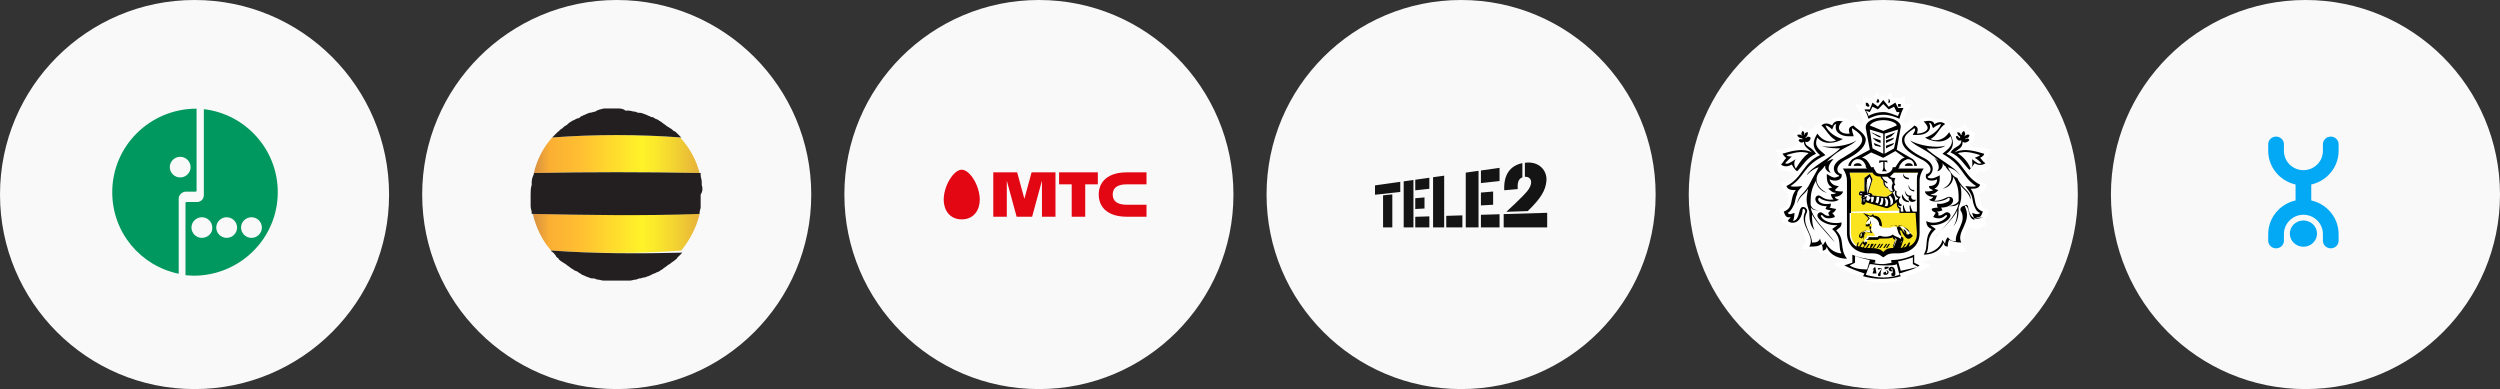
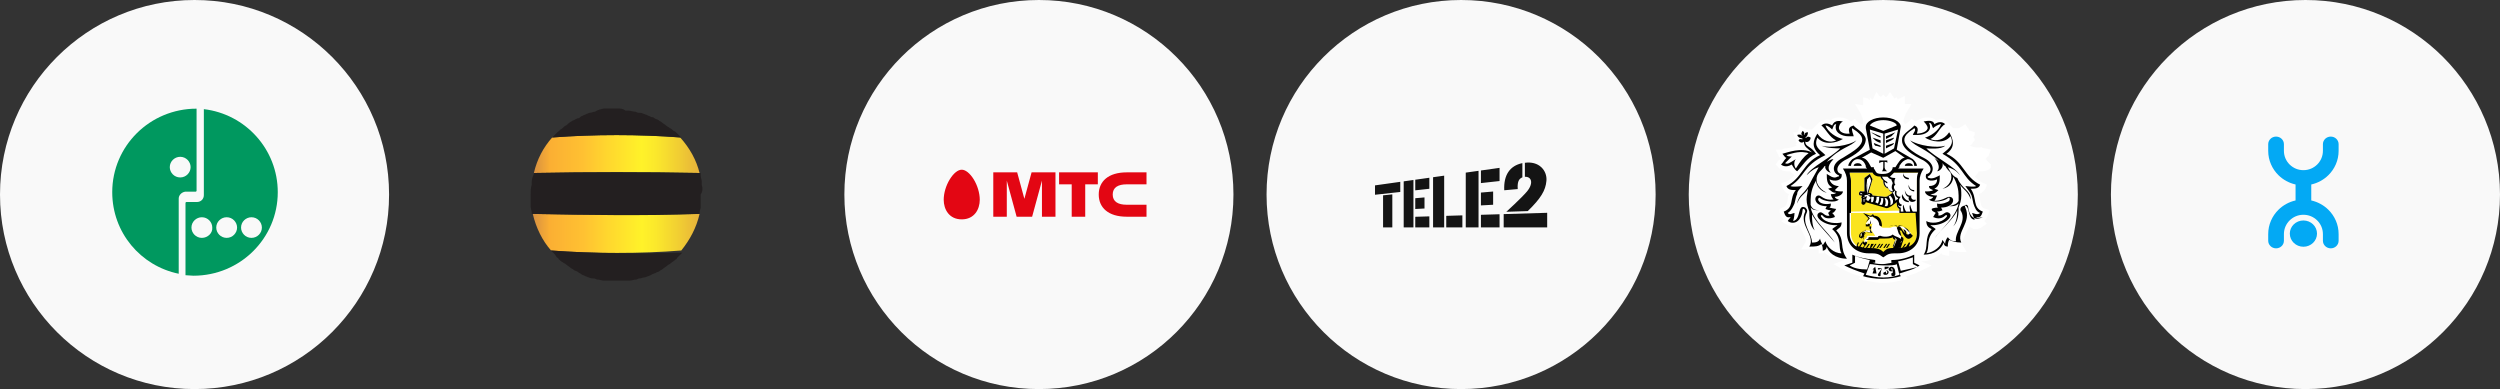
<svg xmlns="http://www.w3.org/2000/svg" width="604" height="94" viewBox="0 0 604 94" fill="none">
  <rect x="0" y="0" width="604" height="94" fill="#333333" stroke="none" />
  <circle cx="47" cy="47" r="47" fill="#F9F9F9" />
  <path fill-rule="evenodd" clip-rule="evenodd" d="M49.25 47.144V26.37C59.317 27.557 67.108 36.104 67.108 46.432C67.108 57.59 57.999 66.612 46.733 66.612C46.357 66.612 46.014 66.579 45.686 66.548C45.387 66.52 45.101 66.493 44.815 66.493V49.043C44.815 48.925 44.935 48.806 45.055 48.806H47.572C48.531 48.806 49.25 48.094 49.25 47.144ZM46.254 54.979C46.254 56.284 47.332 57.471 48.77 57.471C50.209 57.471 51.407 56.284 51.287 54.979C51.287 53.673 50.209 52.486 48.77 52.486C47.452 52.486 46.254 53.554 46.254 54.979ZM54.763 57.471C53.325 57.471 52.246 56.284 52.246 54.979C52.246 53.554 53.445 52.486 54.763 52.486C56.201 52.486 57.28 53.673 57.28 54.979C57.28 56.284 56.201 57.471 54.763 57.471ZM58.239 54.979C58.239 56.284 59.317 57.471 60.755 57.471C62.194 57.471 63.272 56.284 63.272 54.979C63.272 53.673 62.194 52.486 60.755 52.486C59.437 52.486 58.239 53.554 58.239 54.979Z" fill="#00985F" />
  <path fill-rule="evenodd" clip-rule="evenodd" d="M27.117 46.432C27.117 35.273 36.225 26.252 47.491 26.252V46.076C47.491 46.194 47.371 46.313 47.252 46.313H45.574H44.735C43.896 46.432 43.177 47.144 43.177 47.975V66.137C33.948 64.238 27.117 56.166 27.117 46.432ZM41.019 40.378C41.019 41.684 42.098 42.871 43.536 42.871C44.974 42.871 46.053 41.684 46.053 40.378C46.053 39.072 44.974 37.885 43.536 37.885C42.218 37.885 41.019 38.953 41.019 40.378Z" fill="#00985F" />
-   <circle cx="149" cy="47" r="47" fill="#F9F9F9" />
  <path fill-rule="evenodd" clip-rule="evenodd" d="M128.72 51.68C129.5 55.06 131.06 58.18 133.14 60.52C143.28 61.3 154.98 61.3 164.6 60.52C166.68 57.92 168.24 55.06 169.02 51.68C155.5 51.94 142.24 51.94 128.72 51.68Z" fill="url(#paint0_linear)" />
  <path fill-rule="evenodd" clip-rule="evenodd" d="M169.02 41.8C168.24 38.68 166.68 35.82 164.34 33.22C154.46 32.44 143.54 32.44 133.4 33.22C131.32 35.56 129.76 38.42 128.98 41.8C142.5 41.54 155.5 41.54 169.02 41.8Z" fill="url(#paint1_linear)" />
  <path d="M164.6 33.22L164.34 32.96C164.08 32.7 163.82 32.44 163.56 32.18C163.3 31.92 163.04 31.66 162.78 31.66C162.52 31.4 162.26 31.14 161.74 30.88C161.48 30.62 161.22 30.62 160.96 30.36C160.7 30.1 160.18 29.84 159.92 29.58C159.66 29.32 159.4 29.32 159.14 29.06C158.88 28.8 158.36 28.8 158.1 28.54C157.84 28.28 157.58 28.28 157.32 28.28C157.06 28.02 156.54 28.02 156.28 27.76C156.02 27.76 155.76 27.5 155.5 27.5C154.98 27.24 154.72 27.24 154.2 27.24C153.94 27.24 153.68 26.98 153.42 26.98C152.9 26.98 152.38 26.72 151.86 26.72C151.6 26.72 151.34 26.72 151.08 26.72C150.56 26.2 149.78 26.2 149 26.2C148.22 26.2 147.44 26.2 146.92 26.2C146.66 26.2 146.4 26.2 146.14 26.2C145.62 26.2 145.1 26.46 144.84 26.46C144.32 26.72 144.06 26.72 143.8 26.98C143.28 26.98 143.02 27.24 142.5 27.24C142.24 27.24 141.98 27.5 141.72 27.5C141.46 27.76 140.94 27.76 140.68 28.02C140.42 28.02 140.16 28.28 139.9 28.54C139.38 28.54 139.12 28.8 138.6 29.06C138.34 29.06 138.08 29.32 138.08 29.32C137.56 29.58 137.3 29.84 137.04 30.1C136.78 30.36 136.52 30.36 136.26 30.62C136 30.88 135.74 31.14 135.22 31.4C135.22 31.66 134.96 31.66 134.7 31.92C134.44 32.18 134.18 32.44 133.66 32.96L133.4 33.22C143.54 32.44 154.46 32.44 164.6 33.22Z" fill="#231F20" />
  <path d="M133.14 60.52C133.14 60.78 133.4 60.78 133.66 61.04C133.92 61.3 134.18 61.56 134.44 62.08C134.7 62.34 134.96 62.34 134.96 62.6C135.22 62.86 135.48 63.12 136 63.38C136.26 63.64 136.52 63.64 136.78 63.9C137.04 64.16 137.56 64.42 137.82 64.68C138.08 64.94 138.34 64.94 138.6 65.2C138.86 65.46 139.38 65.46 139.64 65.72C139.9 65.98 140.16 65.98 140.42 66.24C140.68 66.5 141.2 66.5 141.46 66.76C141.72 66.76 141.98 67.02 142.24 67.02C142.76 67.28 143.02 67.28 143.54 67.28C143.8 67.28 144.06 67.54 144.32 67.54C144.84 67.54 145.36 67.8 145.88 67.8C146.14 67.8 146.4 67.8 146.66 67.8C147.44 67.8 148.22 67.8 149 67.8C149.78 67.8 150.56 67.8 151.34 67.8C151.6 67.8 151.86 67.8 152.12 67.8C152.64 67.8 153.16 67.54 153.68 67.54C153.94 67.54 154.2 67.28 154.46 67.28C154.98 67.28 155.24 67.02 155.76 67.02C156.02 67.02 156.28 66.76 156.54 66.76C157.06 66.5 157.32 66.5 157.58 66.24C157.84 66.24 158.1 65.98 158.36 65.98C158.62 65.72 159.14 65.72 159.4 65.46C159.66 65.2 159.92 65.2 160.18 64.94C160.44 64.68 160.96 64.42 161.22 64.16C161.48 63.9 161.74 63.9 162 63.64C162.26 63.38 162.78 63.12 163.04 62.86C163.3 62.6 163.56 62.6 163.56 62.34C163.82 62.08 164.34 61.56 164.6 61.3L164.86 61.04C154.98 61.3 143.54 61.3 133.14 60.52Z" fill="#231F20" />
  <path d="M169.54 44.66C169.54 44.4 169.54 44.14 169.54 43.88C169.54 43.36 169.28 42.84 169.28 42.32C169.28 42.06 169.28 42.06 169.28 41.8C155.5 41.54 142.5 41.54 128.98 41.8V42.06C128.72 42.58 128.46 43.36 128.46 43.88C128.46 44.14 128.46 44.4 128.46 44.66C128.2 45.44 128.2 46.22 128.2 47C128.2 47.78 128.2 48.56 128.2 49.34C128.2 49.6 128.2 49.86 128.2 49.86C128.2 50.38 128.46 50.9 128.46 51.42C128.46 51.42 128.46 51.42 128.46 51.68C141.72 51.94 155.24 52.2 169.02 51.68V51.42C169.02 50.9 169.28 50.38 169.28 50.12C169.28 49.86 169.28 49.6 169.28 49.34C169.28 48.56 169.28 47.78 169.28 47C169.8 46.22 169.8 45.44 169.54 44.66Z" fill="#231F20" />
  <circle cx="251" cy="47" r="47" fill="#F9F9F9" />
  <path fill-rule="evenodd" clip-rule="evenodd" d="M232.355 41C231.446 41 230.368 41.86 229.479 43.306C228.553 44.803 228 46.657 228 48.266C228 50.623 229.344 52.999 232.356 52.999C235.364 52.999 236.711 50.623 236.711 48.266C236.711 46.657 236.159 44.803 235.236 43.306C234.339 41.86 233.261 41 232.355 41ZM255.874 44.536H258.923V52.357H262.19V44.536H265.237V41.642H255.874V44.535V44.536ZM272.206 44.536H276.997V41.642H272.206C267.805 41.642 265.454 43.796 265.454 46.999C265.454 50.203 267.805 52.357 272.206 52.357H276.997V49.464H272.206C270.169 49.464 268.83 48.747 268.83 47C268.83 45.252 270.169 44.536 272.206 44.536ZM249.23 41.642L247.489 48.037L245.748 41.642H239.978V52.357H243.243V43.642L245.616 52.357H249.362L251.736 43.637V52.357H255.003V41.642H249.23Z" fill="#E30613" />
  <circle cx="353" cy="47" r="47" fill="#F9F9F9" />
  <path fill-rule="evenodd" clip-rule="evenodd" d="M372.383 40.405C371.407 39.483 369.975 39.105 368.41 39.33V42.709C369.044 42.673 369.558 42.909 369.786 43.382C370.148 44.129 369.775 45.249 368.895 46.288C367.538 47.889 363.928 51.168 363.928 51.168L369.11 50.998C372.277 47.904 373.414 46.027 373.618 43.683C373.725 42.444 373.275 41.249 372.383 40.405ZM357.791 44.234V41.188L362.292 40.555V43.739L357.791 44.234ZM354.126 41.703V54.947H357.215V41.269L354.126 41.703ZM341.927 45.982V43.421L345.329 42.943V45.608L341.927 45.982ZM339.132 43.814V54.947H341.488V43.483L339.132 43.814ZM332.2 47.052V44.788L338.307 43.93V46.38L332.2 47.052ZM334.149 54.947V47.19L336.385 46.961V54.947H334.149ZM341.927 47.889V50.496L344.16 50.374V47.696L341.927 47.889ZM341.927 54.947V52.376L345.329 52.273V54.947H341.927ZM357.791 46.525V49.628L360.741 49.467V46.273L357.791 46.525ZM357.791 54.947V51.896L362.292 51.76V54.947H357.791ZM346.229 42.817V54.947H348.912V42.439L346.229 42.817ZM349.413 54.947V52.15L353.309 52.032V54.947H349.413ZM373.8 51.412V54.947L363.29 51.728L373.8 51.412ZM363.289 51.728L373.8 54.947H363.291L363.289 51.728ZM363.289 51.728L363.29 51.728L363.289 51.728V51.728ZM373.8 54.947L373.8 54.947V54.947H373.8ZM363.426 45.968C363.253 42.302 364.752 40.056 367.806 39.406L367.807 42.847C367.167 43.117 366.533 43.608 366.682 45.679L363.426 45.968Z" fill="#141414" />
  <circle cx="455" cy="47" r="47" fill="#F9F9F9" />
  <path d="M443.625 55.675C444.275 55.025 444.925 55.025 444.925 53.725C443.95 54.05 441.025 54.05 440.05 52.425C439.725 52.1 440.05 51.775 440.375 52.1C441.025 53.075 442.65 52.75 443.3 52.425C443.3 52.1 442.975 51.775 442.65 51.45C442.975 51.45 443.3 51.125 443.625 50.475C443.3 50.475 442 50.15 442 50.15C442.325 49.825 442.325 49.825 442.325 49.175C441.025 49.5 439.725 49.175 439.4 48.525C439.075 48.2 439.4 47.875 439.725 47.875C440.375 48.525 443.3 49.5 444.275 48.2C443.95 48.2 443.3 47.875 443.3 47.55C444.275 47.55 445.25 46.9 445.25 46.25C444.6 46.25 443.625 46.25 443.3 45.925C443.625 45.6 443.95 45.6 444.275 44.95C442.325 44.95 442.325 43.325 442.325 43.325C443.625 43.975 445.575 43.65 445.25 42.025C444.275 42.025 443.3 40.4 445.9 38.775C448.5 37.475 451.1 35.85 451.1 33.575C450.45 31.95 448.175 30.975 447.85 30.325C446.55 30.65 446.55 31.3 446.875 32.275C446.875 32.275 444.6 32.6 444.275 30.975C444.275 30.325 444.6 29.675 445.25 29.35C444.925 29.35 443.3 28.7 442.65 30.325C441.675 29.675 440.7 29.675 440.05 30.325C441.025 30.975 442 33.25 443.625 33.9C442.325 34.55 440.375 34.225 439.075 32.275C438.1 33.9 437.45 35.525 439.725 37.475C435.5 39.425 435.5 43 431.6 44.95C431.925 45.925 432.9 45.925 433.875 45.925C432.25 47.875 433.55 50.15 430.95 51.125C431.275 52.1 431.6 52.75 432.575 52.425C432.575 52.75 432.25 52.75 431.925 53.4C433.225 54.375 435.175 53.725 435.5 50.8C435.5 50.15 436.15 50.475 436.15 51.125C434.525 54.375 438.75 56.975 437.125 59.575C438.425 59.575 439.4 59.575 440.05 58.925C440.375 59.575 440.375 59.9 440.375 60.55C441.025 60.55 441.35 59.9 441.35 59.575C441.675 60.875 443.3 62.5 446.225 62.5C444.275 59.9 445.9 57.95 443.625 55.675ZM441.025 58.275L440.375 59.25C440.05 58.6 439.725 57.95 439.725 57.625C439.4 58.6 438.425 58.6 437.775 58.6C437.775 56.325 435.175 54.05 436.475 51.45C436.8 50.8 436.475 50.475 436.15 50.15C434.2 49.175 435.175 53.075 433.225 53.4C433.55 52.425 433.55 51.45 433.55 51.45C433.225 51.45 432.25 52.1 431.925 51.45C432.9 50.8 433.225 49.825 433.55 49.175C433.875 47.875 433.875 47.55 434.2 46.9C434.2 46.25 434.525 45.925 435.5 44.95C435.175 44.95 433.225 45.275 432.575 44.95C436.475 42.675 435.5 40.075 441.025 37.475C439.725 36.175 438.1 35.525 439.075 33.25C440.7 35.2 443.625 34.55 445.25 33.575C443.625 33.25 441.675 31.95 441.35 30.325C442 30.325 442.65 30.975 443.3 31.3C443.625 30.65 443.625 30 444.275 30C442.975 31.95 444.925 32.925 446.55 32.925C446.875 32.925 447.85 32.925 447.85 32.925C447.85 32.275 447.2 31.3 447.525 30.975C448.175 31.3 448.5 31.625 448.825 31.95C452.075 34.55 447.2 36.825 445.25 38.125C442 39.75 442.975 42.025 444.275 42.35C444.275 42.675 444.275 42.675 443.95 42.675C442.975 43.325 442 42.35 441.35 42.025C441.35 43.325 441.35 44.625 442.65 45.275L441.675 45.6C442.65 46.25 442.65 46.575 443.625 46.575C443.625 46.9 442.975 46.9 442.325 46.9C442.325 47.225 442.65 47.875 442.975 48.2C440.7 48.525 440.05 47.225 439.4 47.225C438.1 47.225 438.1 49.825 441.35 49.825L441.025 50.475C441.025 50.475 441.675 50.8 442.325 50.8C442 51.125 441.675 51.45 441.675 51.45L442.325 51.775C440.7 52.425 440.375 50.8 439.4 51.45C438.1 52.425 441.025 54.7 443.95 54.375C443.625 54.7 442.975 55.025 442.65 55.35C445.25 57.625 443.95 59.9 444.925 61.2C442.975 61.2 441.35 59.575 441.025 58.275ZM437.45 50.15C438.1 50.8 438.425 50.8 439.725 50.8C438.425 50.8 437.775 50.475 437.45 49.5C437.45 49.175 437.45 48.525 437.45 48.2C437.45 46.9 437.775 45.275 438.75 43.65C438.75 44.625 439.725 46.25 441.35 46.575C439.4 45.6 438.425 43.975 439.075 42.35C439.4 41.7 439.725 41.375 440.375 40.725C440.7 40.4 440.7 40.075 441.025 40.075C440.7 40.725 441.675 41.7 442.325 41.7C442 41.375 441.025 40.4 442.975 38.45C442.325 38.45 442 38.775 441.35 39.1C444.6 35.525 447.2 35.525 448.5 33.9C446.875 35.2 442 35.85 440.05 35.2C441.35 35.85 443.95 35.85 444.6 35.85C442.325 38.125 437.45 40.4 436.475 42.35C437.775 41.05 438.425 40.725 439.4 40.4C438.75 41.7 438.1 42.675 437.45 43.975C436.15 46.9 434.525 46.9 434.2 49.175C434.85 47.225 436.15 46.9 436.8 45.6C436.8 46.25 436.475 47.225 436.475 48.2C436.475 49.175 436.8 50.15 437.125 51.125C437.125 52.425 437.125 54.375 438.425 55.675C437.775 54.375 437.45 52.75 437.775 51.775C438.75 53.725 441.675 56.65 443.3 58.6C441.675 56 438.1 53.4 437.45 50.15ZM470.6 40.4C471.575 40.725 472.55 41.05 473.525 42.35C472.55 40.4 467.675 38.125 465.4 35.85C466.05 35.85 468.975 36.175 469.95 35.2C468 35.85 463.45 35.2 461.5 33.9C462.8 35.525 465.4 35.85 468.65 39.1C468.325 38.775 467.675 38.45 467.35 38.45C468.975 40.4 468.325 41.375 468 41.7C468.65 41.7 469.625 40.725 469.3 39.75C469.625 40.075 469.625 40.4 469.95 40.4C470.275 41.05 470.925 41.7 471.25 42.025C471.9 43.65 470.925 45.275 469.3 45.925C471.25 45.6 471.9 43.975 471.9 43C472.875 44.625 473.2 46.25 473.2 47.55C473.2 48.2 473.2 48.525 473.2 48.85C472.875 49.825 472.225 49.825 470.925 50.15C471.9 50.15 472.55 50.15 473.2 49.5C472.55 52.75 468.975 55.675 467.35 57.95C468.65 56 471.9 53.4 472.875 51.125C472.875 51.775 472.875 53.725 471.9 55.025C473.2 53.725 473.2 51.775 473.2 50.475C473.525 49.5 473.85 48.85 473.85 47.55C473.85 46.575 473.85 45.6 473.525 44.95C474.5 46.25 475.475 46.575 476.125 48.525C476.125 46.25 474.175 46.25 472.875 43.325C471.9 42.675 471.25 41.7 470.6 40.4ZM476.125 45.6C477.1 45.6 478.075 45.6 478.4 44.625C474.5 42.675 474.5 39.1 470.275 37.15C472.55 35.525 471.9 33.575 470.925 31.95C469.625 33.9 467.675 34.225 466.375 33.575C468 32.925 468.65 30.65 469.95 30C469.3 29.35 468.325 29.35 467.35 30C467.025 28.7 465.075 29.35 464.75 29.35C465.075 29.675 465.725 30.325 465.725 30.975C465.4 32.275 463.125 32.275 463.125 32.275C463.45 31.3 463.45 30.65 462.475 30.325C462.15 30.975 459.55 32.275 459.55 33.575C459.225 35.85 462.15 37.475 464.75 38.775C467.35 40.4 466.375 42.025 465.4 42.025C464.75 43.65 466.7 43.975 468 43.325C468 43.65 468 44.95 466.05 44.95C466.05 45.6 466.375 45.6 467.025 45.925C466.7 46.25 465.725 46.25 465.075 46.25C465.075 46.9 466.05 47.55 467.025 47.55C467.025 47.875 466.375 48.2 466.05 48.2C467.025 49.175 469.95 48.525 470.6 47.875C470.925 47.55 471.25 47.875 470.925 48.525C470.6 48.85 468.975 49.5 468 49.175C468 49.825 468 50.15 468.325 50.15C468.325 50.15 467.025 50.15 466.7 50.475C466.7 51.125 467.35 51.125 467.675 51.45C467.35 51.775 467.35 52.1 467.025 52.425C467.675 52.75 468.975 53.075 469.95 52.1C470.275 51.775 470.6 52.1 470.275 52.425C468.975 54.05 466.375 54.05 465.4 53.4C465.4 54.7 466.05 55.025 466.7 55.35C464.75 57.625 466.05 59.575 464.75 61.525C467.35 61.525 468.975 60.225 469.625 58.6C469.625 58.925 469.95 59.575 470.6 59.575C470.6 58.925 470.6 58.6 470.925 57.95C471.575 58.275 472.55 58.6 473.85 58.6C472.55 56 476.45 53.725 474.825 50.15C474.5 49.5 475.15 49.175 475.475 49.825C475.8 52.75 477.425 53.4 479.05 52.425C477.75 52.75 477.75 52.75 477.425 52.425C478.4 52.75 478.725 52.1 479.05 51.125C476.45 50.15 477.75 47.875 476.125 45.6ZM476.45 51.45C476.45 51.45 476.775 52.425 477.1 53.075C475.15 53.075 476.125 48.85 474.175 49.825C473.525 50.15 473.525 50.8 473.85 51.125C475.15 53.725 472.225 56 472.55 58.275C471.9 58.275 471.25 58.275 470.6 57.3C470.275 57.625 469.95 58.275 469.95 58.925L468.975 57.95C468.65 59.575 467.025 60.875 465.075 61.2C466.05 59.575 464.75 57.625 467.35 55.35C467.025 55.025 466.375 54.7 466.05 54.375C468.975 54.7 471.9 52.425 470.6 51.45C469.625 50.8 469.3 52.1 468 52.1L468.325 51.45C468.325 51.45 468 51.125 467.675 50.8C468.325 50.8 468.975 50.475 468.975 50.475L468.65 49.825C471.9 49.825 472.225 47.225 470.6 47.225C469.95 47.225 468.975 48.2 467.025 48.2C467.35 47.875 467.35 47.55 467.675 46.9C467.025 46.9 466.7 46.9 466.05 46.575C467.025 46.575 467.35 46.25 468 45.6L467.025 45.275C468.325 44.625 468.325 43.325 468.325 42.025C467.675 42.35 466.7 43 465.725 42.675C465.4 42.675 465.4 42.35 465.4 42.35C467.025 42.025 468 39.75 464.75 38.125C462.8 37.15 457.6 34.55 461.175 31.95C461.5 31.625 462.15 31.3 462.475 30.975C463.125 31.3 462.15 32.275 462.15 32.6C462.15 32.6 463.125 32.6 463.45 32.6C465.075 32.6 467.025 31.625 466.05 29.675C466.7 29.675 466.7 30.325 467.025 30.975C467.35 30.65 468.325 30 468.975 30C468.325 31.625 466.375 32.925 465.075 33.25C466.7 34.225 469.625 34.875 471.25 32.925C472.225 34.875 470.925 35.85 469.3 37.15C474.5 40.075 473.85 42.675 477.425 44.95C477.1 45.275 474.825 44.95 474.825 44.95C475.475 45.925 476.125 46.575 476.125 46.9C476.45 47.225 476.45 47.875 476.775 49.175C477.1 50.15 477.425 51.125 478.4 51.45C477.75 52.1 476.775 51.45 476.45 51.45ZM449.8 57.625L450.45 56.975V56.65C450.45 56.325 450.45 56.325 450.45 56.325L450.775 56H451.1L452.4 56.325H451.1C450.775 56.325 450.775 56.325 450.45 56.65V56.975L450.125 57.95C450.125 58.275 449.8 58.6 450.125 58.925L450.45 59.25L449.8 60.225H450.125L450.45 59.575C450.45 59.575 451.1 58.925 451.1 58.6L450.775 58.275V57.95C450.775 57.95 450.775 57.95 451.1 57.95H453.05C453.05 57.95 453.375 57.95 453.7 57.95C454.025 57.625 454.025 57.625 454.35 57.625H455C455.975 57.625 456.95 57.625 457.275 57.3C457.275 57.625 457.6 57.95 457.925 57.95V58.275L457.275 60.225H458.575L459.225 58.6C459.225 58.6 459.225 58.275 459.55 58.275L458.25 59.9H459.225L459.875 57.95C459.875 57.625 459.875 57.3 459.55 57.3C459.225 56.975 459.225 56 458.9 55.675H459.225C459.55 55.675 459.55 56.325 459.875 56.65C460.525 57.625 461.175 58.275 462.15 56.975L461.825 56.65L461.5 56.325C461.5 56.325 460.525 55.35 460.2 55.025C459.875 54.375 458.9 54.375 458.575 54.7C457.6 54.05 456.625 54.7 456.3 54.7H454.675H454.35H454.675C454.675 53.4 454.025 52.425 452.725 52.1C452.725 52.1 452.725 51.775 452.4 51.775L452.075 52.1H451.75L450.125 51.775L451.425 53.075L450.775 54.05V54.375V54.7H451.1H451.425H452.075C452.075 55.025 452.075 55.35 451.75 55.675H450.775C450.45 55.675 450.45 55.675 450.45 55.675L449.475 56.325C449.15 56.65 449.15 56.975 449.15 57.3L449.8 57.625ZM458.25 57.95L457.6 59.575H457.275L457.925 57.95C457.925 57.625 457.925 57.625 457.6 57.3C457.925 57.625 458.25 57.625 458.25 57.95ZM451.425 54.05C451.1 54.375 451.1 54.375 450.775 54.05V53.725L451.75 52.75L451.1 52.1L452.075 52.425L452.4 52.1V52.425C452.725 52.425 454.025 53.075 454.025 54.375C454.025 54.375 454.35 54.7 454.675 54.7H456.3C456.625 54.7 457.275 54.05 458.25 54.7C458.575 54.7 458.9 54.7 459.225 54.7C460.2 54.7 460.525 55.35 461.175 55.675C461.5 56 461.825 56.65 461.825 56.65C461.5 56.975 461.5 56.975 461.175 56.975C460.85 56.975 460.85 56.65 460.85 56.325C460.85 56 460.2 55.675 460.2 55.675C460.2 56 460.525 56.325 460.525 56.65C459.875 56 459.55 55.025 459.225 55.025C458.9 55.025 458.9 55.025 458.575 55.35C458.9 56 458.9 56.65 459.225 56.975C459.55 57.3 459.55 57.3 459.55 57.3C459.875 57.3 459.55 57.625 459.55 57.95L459.225 59.575H458.9L459.225 57.95C459.225 57.3 457.925 57.3 457.275 56.65C456.625 57.3 455 57.3 454.35 56.975C454.025 56.975 453.7 56.975 453.7 57.3H453.375L451.75 56.975C451.425 56.975 451.425 56.975 451.425 57.3L450.775 57.95V58.275C450.775 58.6 450.45 58.6 450.45 58.6L450.125 58.275C450.125 58.275 450.125 57.95 450.125 57.625L450.45 56.65C450.45 56.65 450.45 56.325 450.775 56.325H452.4L451.75 55.35C451.425 54.7 452.075 53.725 451.75 53.075C452.4 54.375 451.75 54.05 451.425 54.05ZM449.8 56.325L450.45 55.675C450.45 55.675 450.775 55.35 450.775 55.675H451.75C451.75 56 452.075 56.325 452.075 56.325L450.775 56H450.45L449.8 56.325V56.65V56.975L449.475 57.3V56.975C449.475 56.65 449.475 56.325 449.8 56.325ZM453.05 35.2C453.375 35.2 454.35 35.525 454.35 35.525V35.2L452.725 34.55C452.725 34.55 452.725 34.875 453.05 35.2ZM454.35 34.55V33.9L452.4 33.25C452.4 33.25 452.725 33.575 453.05 33.9C453.375 34.225 454.35 34.55 454.35 34.55ZM454.35 33.25V32.925L452.075 31.95C452.075 31.95 452.4 32.275 453.05 32.6C453.375 32.925 454.35 33.25 454.35 33.25ZM460.2 40.075H462.15C462.15 39.75 461.825 39.425 461.175 39.425C460.525 39.425 460.2 39.75 460.2 40.075ZM457.925 31.95L455.65 32.925V33.575C455.65 33.575 456.3 33.25 456.95 32.925C457.6 32.275 457.925 31.95 457.925 31.95ZM457.6 34.55L455.65 35.2V35.85C455.65 35.85 456.3 35.525 456.95 35.2C457.6 34.875 457.6 34.55 457.6 34.55ZM457.6 33.25L455.65 33.9V34.55C455.65 34.55 456.3 34.225 456.95 33.9C457.6 33.575 457.6 33.25 457.6 33.25ZM448.825 39.425C448.175 39.425 447.85 39.75 447.85 40.075H449.8C449.8 39.75 449.475 39.425 448.825 39.425Z" fill="#DEDFE1" />
  <path d="M459.225 30.65C459.225 29.35 457.275 28.375 455 28.375C452.725 28.375 450.775 29.35 450.775 30.65V30.975L451.75 36.175L447.525 38.45C447.2 38.775 446.55 39.425 446.55 40.075H447.2C447.2 39.425 447.85 38.45 448.825 38.45C449.8 38.45 450.45 39.1 450.775 40.075V40.4L451.1 40.725H445.25C445.9 41.7 446.225 42.675 446.225 43.65V56.325C446.225 59.575 448.825 61.2 451.425 61.2C453.375 61.2 453.7 61.2 455 62.175C456.3 61.2 456.625 61.2 458.575 61.2C461.175 61.2 463.775 59.575 463.775 56.325V43.65C463.775 42.675 464.1 41.7 464.75 40.725H458.575L458.9 40.4V40.075C459.55 39.1 459.875 38.775 460.85 38.45C461.825 38.45 462.475 39.1 462.475 40.075H463.125C463.125 39.425 462.475 38.775 462.15 38.45L458.25 35.85L459.225 30.65ZM451.75 31.3L455 32.275V37.15L452.4 35.85L451.75 31.3ZM452.4 41.7C452.725 42.35 453.375 42.675 454.35 42.675C454.35 43 454.675 43.325 455 43.65C455 44.625 455.325 45.275 456.3 45.6C456.3 45.925 456.625 46.25 457.275 46.575L456.3 47.225C455.975 47.55 455.65 47.55 455.325 47.55L452.4 47.225C452.4 46.9 452.075 46.575 451.425 46.575L452.4 43.325L451.75 42.025L450.45 43V46.25H449.8C449.15 45.925 448.825 47.225 449.475 47.225H449.8V47.55C449.8 47.55 449.475 47.875 449.8 47.875C449.8 48.2 449.8 48.2 449.8 48.525C449.8 48.85 449.475 49.175 450.125 49.5C450.45 49.5 450.775 49.175 450.775 48.85L455.325 50.15C455.975 50.475 456.3 50.15 456.95 49.825L458.25 48.85C458.25 49.5 458.25 50.15 458.9 50.475C458.9 50.475 458.9 51.125 458.9 51.45H447.2V43.65C447.2 43 446.875 42.35 446.875 41.7H452.4ZM457.275 44.3C456.95 44.95 456.95 45.275 457.275 45.925V46.25C456.3 46.25 455.975 44.95 455.975 44.95V45.275C455.65 44.95 455.325 44.3 455.325 43.975C455.65 43.975 455.65 44.3 455.975 44.3V43.975C455.325 43.65 455 43.325 454.675 42.675H455C455.325 42.675 455.65 42.675 455.975 42.675C456.3 43 456.625 43.325 456.95 43.325C456.95 43.65 457.275 43.975 457.275 44.3ZM458.575 47.875C458.575 47.875 458.575 48.2 458.25 48.2L457.925 48.525C457.925 47.875 457.6 46.9 457.275 46.575L457.925 45.925C457.6 46.9 457.925 47.55 458.575 47.875ZM456.3 47.55L456.625 47.225C456.95 47.55 457.6 48.2 457.275 48.85L456.95 49.5C456.95 49.5 456.625 49.5 456.625 49.825C456.95 48.85 456.625 47.875 456.3 47.55ZM455.325 47.875H455.65C456.3 48.2 456.3 49.175 455.975 49.825C455.65 49.825 455.65 49.825 455.325 49.825C455.65 49.175 455.65 48.525 455.325 47.875ZM454.35 47.875H455C455 48.2 455 49.175 454.675 49.5L454.025 49.175C454.35 48.85 454.675 48.2 454.35 47.875ZM453.375 47.55H454.025C454.025 47.875 454.025 48.525 453.7 49.175L453.05 48.85C453.375 48.525 453.375 47.875 453.375 47.55ZM450.775 47.55C450.45 47.55 450.45 47.55 450.45 47.225C451.1 46.9 451.425 47.225 451.425 47.225C451.425 47.225 451.75 47.55 452.075 47.875C451.75 47.875 451.75 48.2 451.425 48.525C450.775 48.525 450.775 47.875 451.1 47.55C451.1 47.55 450.775 47.225 450.775 47.55ZM450.125 48.525H450.45C450.45 48.85 450.45 48.85 450.125 48.525C450.125 48.85 450.125 48.85 450.125 48.525ZM449.475 46.9V46.575C449.8 46.575 449.8 46.9 450.125 46.9C450.45 46.9 449.8 46.9 449.475 46.9ZM450.125 48.2H450.775C450.45 48.525 450.125 48.525 450.125 48.2ZM450.775 47.875C450.45 47.875 450.125 47.875 450.125 47.55C450.45 47.875 450.775 47.875 450.775 47.875ZM451.1 44.625L450.45 46.575L450.775 43.325L451.75 42.675L452.075 43.65L451.1 46.9V44.625C451.1 44.3 451.425 44.3 451.1 44.625ZM451.1 46.9H451.75V47.225L451.1 46.9ZM452.075 47.55H452.725C452.725 47.875 452.725 48.525 452.4 48.85H452.075C452.075 48.2 452.075 47.875 452.075 47.55ZM463.125 56.325C463.125 57.95 462.475 58.925 461.175 59.575L461.5 58.6H461.175L460.525 59.575C459.875 59.9 459.225 59.9 458.575 59.9C456.3 59.9 455.975 59.9 455 60.875C454.35 60.225 453.7 59.9 451.425 59.9C450.775 59.9 450.125 59.9 449.475 59.575L450.125 58.6H449.8L449.15 59.575C449.15 59.575 448.825 59.575 448.825 59.25L449.15 58.6H448.825L448.5 59.575C447.525 58.925 446.875 57.95 446.875 56.325V51.45H462.8L463.125 56.325ZM463.45 41.7C463.125 42.35 463.125 43 463.125 43.65V51.125H462.15C461.825 50.8 461.5 49.5 461.5 49.5C461.175 49.825 461.5 50.8 461.5 51.125H460.525C460.2 50.8 459.875 49.5 459.875 49.5C459.55 49.825 459.875 50.8 459.875 51.125H459.225C459.225 50.475 459.225 50.15 459.225 50.15C458.9 50.15 458.575 49.825 458.575 49.5C458.9 49.825 458.9 49.825 459.225 49.825L459.55 49.5C458.575 49.175 458.575 48.2 459.225 47.55C458.575 47.55 457.925 46.9 458.25 46.25C457.6 45.925 457.275 44.95 457.925 44.3C457.6 43.975 457.6 43.325 457.925 42.675C457.6 42.675 456.95 42.35 456.625 42.35C456.95 42.35 457.275 42.025 457.6 41.7H463.45ZM460.2 38.125C459.225 38.125 458.575 39.425 457.925 40.4H457.275C457.275 41.05 456.625 42.025 455 42.025C454.35 42.025 453.7 42.025 453.375 41.7C453.05 41.375 453.05 41.05 452.725 40.725V40.4H452.075C451.425 39.1 450.775 38.125 449.8 38.125L452.075 36.825L455 38.125L457.925 36.5L460.2 38.125ZM457.6 35.85L455.325 37.15V32.275L458.575 31.3L457.6 35.85ZM455 31.625L451.75 30.325C452.075 29.675 453.375 29.025 455 29.025C456.625 29.025 458.25 29.675 458.25 30.325L455 31.625ZM462.475 46.25V45.925C461.5 45.925 461.175 44.625 461.175 44.625C460.85 45.6 461.825 46.25 462.475 46.25ZM461.175 48.85V48.525C460.2 48.525 459.55 46.9 459.55 46.9C459.225 48.2 460.2 48.85 461.175 48.85ZM461.825 47.225C460.525 47.55 460.2 45.925 460.2 45.925C460.2 46.575 460.525 47.55 461.175 47.55C460.85 48.525 461.825 49.175 462.8 48.525V48.2C462.15 48.525 461.5 47.875 461.825 47.225ZM461.175 43.325V43C459.55 42.675 459.875 41.7 459.875 41.7C459.55 42.675 460.2 43.325 461.175 43.325Z" fill="#DEDFE1" />
  <path d="M451.425 58.925L450.775 59.9H451.1L451.75 58.925H451.425ZM452.075 58.925L451.75 59.9H452.075L452.725 58.925H452.075ZM455.65 58.925L455 59.9H455.325L455.975 58.925H455.65ZM456.3 58.925L455.65 59.9H455.975L456.625 58.925H456.3ZM454.675 58.925L454.025 59.9H454.35L455 58.925H454.675ZM459.55 59.9H459.875L460.525 58.925H460.2L459.55 59.9ZM453.05 58.925L452.4 59.9H452.725L453.375 58.925H453.05ZM454.025 58.925L453.375 59.9H453.7L454.35 58.925H454.025ZM452.075 52.75C452.075 52.75 451.75 53.075 452.075 52.75C452.075 53.075 452.075 53.075 452.075 53.075C452.075 53.075 452.075 53.075 452.075 52.75C452.075 52.75 452.075 53.075 452.075 52.75Z" fill="#DEDFE1" />
  <path d="M455 27.725C456.625 27.725 458.25 28.375 458.9 28.7C458.9 28.7 459.225 27.4 459.875 26.1H458.575L457.925 24.8L456.3 25.775L455 24.15L453.7 25.775L452.4 24.8L451.75 26.425H450.45C451.1 27.4 451.425 28.7 451.425 28.7C452.075 28.375 453.375 27.725 455 27.725ZM451.75 27.075L452.4 25.775L453.7 26.425L455 24.8L456.3 26.1L457.6 25.45L458.25 27.075H458.9C458.9 27.4 458.575 27.725 458.575 28.05C457.6 27.725 456.3 27.075 455 27.075C453.7 27.075 452.4 27.725 451.425 28.05C451.425 27.725 451.1 27.075 450.775 26.75L451.75 27.075ZM456.3 24.8C456.625 24.8 456.625 24.8 456.625 24.475C456.625 24.15 456.3 23.825 456.3 23.825C456.3 23.825 456.3 24.15 456.3 24.475C455.975 24.8 456.3 24.8 456.3 24.8ZM458.575 25.775C458.9 25.775 458.9 25.775 459.225 25.775C459.225 25.45 459.225 25.125 459.225 25.125H458.575C458.575 25.45 458.575 25.775 458.575 25.775ZM453.7 24.8C454.025 24.8 454.025 24.475 454.025 24.475C454.025 24.15 453.7 23.825 453.7 23.825L453.375 24.475C453.375 24.8 453.375 24.8 453.7 24.8ZM451.425 25.775C451.75 25.775 451.75 25.45 451.425 25.125C451.425 24.8 450.775 24.8 450.775 24.8V25.45C451.1 25.775 451.1 25.775 451.425 25.775ZM478.4 38.125C479.05 37.8 479.375 37.475 479.375 37.15C478.075 36.825 474.825 35.525 472.225 36.825C473.2 35.85 474.175 35.85 474.175 34.225C474.5 34.55 475.15 34.55 475.8 33.9C475.475 32.925 474.825 33.9 474.825 33.575C474.825 33.25 475.8 33.575 475.8 32.6C475.15 32.275 474.825 32.925 474.5 32.925C474.5 32.925 475.15 32.6 474.5 31.625C473.85 31.95 474.5 32.6 474.175 32.6C473.85 32.6 474.175 31.95 473.2 31.95C473.2 32.925 474.175 32.925 473.85 33.25C473.525 33.575 473.525 32.6 472.875 32.925C472.875 33.575 473.525 34.225 474.175 33.9C474.175 35.525 472.55 35.2 471.575 36.825C473.85 37.8 474.825 39.75 476.125 41.05C476.45 40.725 477.425 39.425 477.425 39.425C478.725 40.4 480.025 39.425 480.025 39.425C479.05 39.1 479.05 38.775 478.4 38.125ZM476.45 38.45C476.45 38.775 476.775 40.075 476.125 40.725C475.475 39.1 474.175 37.8 473.2 37.15C472.875 37.15 473.2 36.825 473.85 36.825C475.475 36.5 477.425 37.15 478.4 37.475C478.075 37.8 477.75 37.8 477.1 38.125C477.75 38.45 478.4 39.1 478.725 39.425C478.075 39.75 477.75 39.1 476.45 38.45Z" fill="#DEDFE1" />
  <path d="M454.675 64.775H453.7V65.1H454.025L454.675 64.775C454.35 65.425 453.7 66.075 453.7 66.4C453.7 66.725 454.025 66.725 454.025 66.725C454.35 66.725 454.35 66.725 454.35 66.4C454.35 65.425 454.675 65.1 454.675 64.775ZM455.325 65.1L456.3 64.775V64.45C455.975 64.45 455.65 64.45 455.325 64.45V65.1C455.65 65.1 455.975 65.425 455.975 65.75C455.975 65.75 455.975 66.075 455.65 66.075C455.65 66.075 455.65 66.075 455.65 65.75C455.65 65.75 455.65 65.425 455.325 65.75C455.325 65.75 455 65.75 455 66.075C455 66.4 455.325 66.4 455.65 66.4C455.975 66.4 456.3 66.075 456.3 65.75C456.3 65.425 455.65 65.1 455.325 65.1ZM456.95 64.45C456.625 64.45 456.3 64.775 456.3 65.1C456.3 65.425 456.95 65.75 457.275 65.425C457.275 65.75 457.275 66.075 457.275 66.075C457.275 66.075 457.275 65.75 456.95 66.075C456.95 66.075 456.95 66.075 456.95 66.4C456.95 66.725 457.275 66.725 457.275 66.725C457.925 66.725 457.925 66.4 457.925 66.075C457.925 65.1 457.6 64.45 456.95 64.45ZM457.275 65.425C456.95 65.425 456.95 65.1 456.95 64.775C457.275 64.775 457.275 65.425 457.275 65.425Z" fill="#DEDFE1" />
  <path d="M453.05 64.45C453.05 64.45 452.725 64.775 452.4 65.1C452.4 65.1 452.4 65.1 452.725 65.1L452.4 66.075H453.375L453.05 64.45ZM462.475 63.475V61.525C461.175 62.175 459.225 62.825 456.95 62.825V63.475C457.275 63.475 457.275 63.475 457.6 63.475C456.625 63.475 455.65 63.8 455 63.8C454.35 63.8 453.375 63.8 452.4 63.475C452.725 63.475 453.05 63.475 453.05 63.475V62.825C450.775 62.5 448.825 62.175 447.525 61.525V63.475L445.575 64.125C446.875 64.775 448.5 65.425 450.45 66.075L450.125 66.725C451.1 67.05 453.05 67.375 454.675 67.375C456.625 67.375 458.25 67.05 459.225 66.725L458.9 66.075C460.85 65.425 462.475 65.1 463.775 64.125L462.475 63.475ZM446.875 64.125L448.175 63.475V61.85C449.15 62.175 450.125 62.5 451.75 62.825L451.1 65.1C449.15 65.1 447.85 64.775 446.875 64.125ZM455 67.05C453.375 67.05 452.075 66.725 450.775 66.4L451.75 63.8C452.4 63.8 453.7 64.125 455 64.125C456.625 64.125 457.925 64.125 458.25 63.8L458.9 66.4C457.925 66.725 456.625 67.05 455 67.05ZM459.225 65.425L458.575 63.15C460.2 62.825 461.175 62.5 462.15 62.175V63.8L463.45 64.45C462.15 64.775 460.85 65.1 459.225 65.425ZM432.9 39.75C432.9 39.75 433.55 41.05 434.2 41.375C435.5 40.075 436.475 38.125 438.75 37.15C437.45 35.2 436.15 35.525 436.15 34.225C436.8 34.55 437.45 33.9 437.45 33.25C436.475 32.6 436.475 33.575 436.15 33.25C436.15 33.25 436.8 32.925 436.8 31.95C435.825 31.95 436.15 32.6 435.825 32.6C435.825 32.6 436.15 31.95 435.5 31.625C434.85 32.6 435.5 32.6 435.5 32.925C435.5 32.925 435.175 32.275 434.2 32.6C434.525 33.575 435.5 33.25 435.5 33.575C435.5 33.9 434.85 33.25 434.525 33.9C434.85 34.55 435.5 34.55 435.825 34.225C435.825 35.525 436.8 35.85 437.775 36.825C435.175 35.525 431.925 36.825 430.625 37.15C430.95 37.475 431.275 38.125 431.6 38.125C430.95 38.775 430.95 39.1 430.3 39.75C430.3 39.75 431.275 40.725 432.9 39.75ZM431.275 39.425C431.6 39.1 432.25 38.45 432.9 37.8C432.25 37.8 431.925 37.8 431.6 37.475C432.575 37.15 434.525 36.5 436.15 36.825C436.8 36.825 437.125 37.15 436.8 37.15C435.825 37.8 434.85 39.1 433.875 40.725C433.225 39.75 433.55 38.775 433.55 38.45C432.25 39.1 431.925 39.75 431.275 39.425Z" fill="#DEDFE1" />
  <path d="M454.025 38.775V39.425C454.35 39.1 455 39.1 455 39.1V40.4C455 40.4 455 41.05 454.675 41.375H455.975C455.325 41.05 455.325 40.4 455.325 40.4V39.1C455.325 39.1 455.975 39.1 455.975 39.425V38.775H454.025Z" fill="#DEDFE1" />
  <path d="M480.35 39.1L480.025 38.775C480.025 38.775 480.025 38.45 479.7 38.45C480.025 38.125 480.025 37.8 480.35 37.8L481 36.175L479.7 35.85C479.375 35.85 479.05 35.85 478.725 35.525C477.75 35.85 476.775 35.525 475.8 35.2C476.125 35.2 476.45 34.875 476.775 34.225L477.1 33.9C477.1 33.9 477.1 33.25 476.775 33.25C476.775 33.25 476.775 32.925 477.1 32.6V31.95L476.125 31.625H475.8C475.8 31.625 475.8 31.3 475.475 30.975L474.825 30L473.85 30.65C473.525 30.65 473.525 30.975 473.2 30.975H472.875C472.875 30.975 472.225 30.975 471.9 30.975L471.25 30.325L470.275 29.35C469.95 28.7 468.975 28.7 467.675 29.025C467.35 28.7 466.7 28.375 465.725 28.375C465.4 28.375 465.075 28.375 465.075 28.375C465.075 28.375 463.775 28.7 462.8 29.35L461.825 28.7C461.175 29.675 460.2 30 460.2 30C460.2 29.675 459.875 29.35 459.875 29.35V29.025C459.875 29.025 460.2 27.725 460.85 26.75L461.825 25.125H460.2C460.2 25.125 460.2 24.8 460.2 24.475V23.175L458.9 23.825C458.9 23.825 458.575 23.825 458.575 24.15L458.25 23.5L457.6 23.825C457.6 23.825 457.6 23.5 457.275 23.175L456.625 22.2L455.975 23.175L455.65 23.5L455 22.85L454.35 23.5C454.35 23.5 454.35 23.175 454.025 23.175L453.375 22.2L452.725 23.5C452.725 23.825 452.4 23.825 452.4 24.15L451.75 23.5V24.15C451.75 24.15 451.425 24.15 451.425 23.825L450.125 23.5V24.8C450.125 25.125 450.125 25.125 450.125 25.45L448.175 25.125L449.15 26.75C449.8 27.725 450.125 29.025 450.125 29.025V29.35C450.125 29.675 450.125 30 449.8 30C449.8 30 448.825 29.675 448.175 28.7L447.2 29.35C446.225 28.7 445.575 28.375 444.275 28.375C443.3 28.375 442.65 28.7 442.325 29.025C441.35 28.7 440.05 29.025 439.4 29.675C439.4 29.675 438.75 30.325 438.425 30.65C438.1 30.975 437.775 31.3 437.775 31.3C437.775 31.3 437.125 31.3 436.475 31.3C436.475 31.3 436.15 30.975 435.825 30.975L434.85 30.325L434.525 31.3C434.525 31.625 434.525 31.625 434.2 31.95H433.875H433.225L433.55 32.925C433.55 33.25 433.55 33.25 433.875 33.575V33.9V34.225L434.2 34.55C433.55 34.875 433.875 35.2 434.2 35.2C433.225 35.525 432.25 35.85 431.275 35.85C430.95 35.85 430.625 36.175 430.3 36.175H429L429.325 36.825L429.65 37.475C429.65 37.8 429.975 38.125 430.3 38.125C430.3 38.125 429.975 38.775 429.65 38.775L429 39.75L429.65 40.4C429.65 40.4 430.3 41.375 431.6 41.375C431.925 41.375 432.25 41.375 432.575 41.375C432.575 41.7 433.225 42.025 433.55 42.35C432.9 43 432.25 43.65 431.275 43.975L430.3 44.3L430.625 45.275C430.95 45.925 431.275 46.575 432.25 46.9C431.925 47.225 431.925 47.875 431.925 48.2C431.6 49.5 431.6 49.825 430.625 50.15L429.975 50.475V51.45C430.3 52.1 430.625 52.75 430.95 53.075L430.3 53.4C430.3 53.4 431.6 54.375 432.9 54.7C432.9 54.7 434.2 54.7 434.525 54.05C434.85 54.7 435.175 55.35 435.5 56C436.15 57.3 436.475 57.95 436.15 58.6L435.175 60.225H437.125C437.775 60.225 438.75 60.225 439.4 59.9V61.2H440.375C440.7 61.2 440.7 61.2 440.7 60.875C441.675 61.85 443.3 62.825 445.575 62.825L442.975 63.8L445.25 65.1C446.55 65.75 447.85 66.4 449.475 66.725L449.15 67.375L450.125 67.7C450.775 67.7 452.725 68.35 455 68.35C457.275 68.35 459.225 67.7 459.875 67.7L460.85 67.375L460.525 66.725C462.15 66.4 463.45 65.75 464.75 65.1L466.7 64.125L464.1 63.15C466.375 63.15 468 62.175 468.975 61.2C468.975 61.2 469.3 61.2 469.3 61.525L470.925 61.85V60.55C471.575 60.55 472.225 60.875 473.2 60.875H475.15L474.175 59.25C473.85 58.6 474.175 57.95 474.825 56.65C475.15 56 475.475 55.35 475.8 54.7C476.125 55.025 476.45 55.025 476.775 55.35C476.775 55.35 477.1 55.35 477.425 55.35C478.075 55.35 478.725 55.025 479.05 54.7L480.025 54.05L479.375 53.4C479.7 53.075 480.025 52.75 480.35 51.775L480.675 50.8L479.7 50.475C478.725 50.15 478.725 49.825 478.4 48.525C478.4 48.2 478.4 47.55 478.075 46.9C479.05 46.575 479.375 45.925 479.7 45.6L480.025 44.625L479.375 44.3C478.4 43.975 477.75 43.325 477.1 42.675C477.425 42.35 477.75 42.025 478.075 41.375C478.4 41.375 478.725 41.375 479.05 41.375C480.025 41.375 481 40.725 481 40.4V39.75L480.35 39.1Z" fill="white" />
  <path d="M447.2 51.125V43.65C447.2 43 446.875 42.35 446.875 41.7H452.725C453.05 42.35 454.025 42.675 455 42.675C455.975 42.675 456.95 42.025 457.6 41.375H463.45C463.125 42.025 463.125 42.675 463.125 43.325V50.8L447.2 51.125ZM455 61.2C454.35 60.55 453.7 60.225 451.425 60.225C448.825 60.225 447.2 58.6 447.2 56.325V51.45H463.125V56.325C463.125 58.925 461.5 60.225 458.9 60.225C456.3 60.225 455.975 60.55 455 61.2Z" fill="#FAE420" />
  <path d="M448.175 62.175V63.8L446.875 64.45C447.85 65.1 449.475 65.425 450.775 65.75L451.425 63.475C449.8 62.825 448.825 62.5 448.175 62.175ZM455 64.125C453.375 64.125 452.075 64.125 451.75 63.8L451.1 66.4C452.4 66.725 453.7 67.05 455.325 67.05C456.625 67.05 458.25 66.725 459.55 66.4L458.25 63.8C457.925 64.125 456.625 64.125 455 64.125Z" fill="white" />
  <path d="M462.15 62.175C461.175 62.5 460.2 62.825 458.575 63.15L459.225 65.425C460.85 65.1 462.15 64.45 463.125 64.125L461.825 63.475L462.15 62.175ZM445.25 38.125C447.525 37.15 452.4 34.55 448.825 31.95C448.5 31.625 447.85 31.3 447.525 30.975C446.875 31.3 447.85 32.275 447.85 32.925C447.85 32.925 446.875 32.925 446.55 32.925C444.925 32.925 442.975 31.95 443.95 30C443.3 30 443.3 30.65 442.975 31.3C442.65 30.975 441.675 30.325 441.025 30.325C441.675 31.95 443.625 33.25 445.25 33.575C443.625 34.55 440.7 35.2 439.075 33.25C438.1 35.525 439.725 36.175 441.025 37.475C435.5 40.075 436.15 42.675 432.575 44.95C433.225 45.275 435.175 44.95 435.5 44.95C434.525 45.925 434.2 46.25 433.875 46.9C433.875 47.225 433.55 47.875 433.55 48.85C433.225 49.825 432.9 50.8 431.925 51.45C432.25 52.1 433.225 51.45 433.55 51.45C433.55 51.45 433.225 52.425 432.9 53.075C434.85 53.075 433.875 48.85 435.825 49.825C436.475 50.15 436.475 50.8 436.15 51.125C434.85 53.725 437.775 56 437.45 58.275C438.1 58.275 438.75 58.275 439.4 57.3C439.725 57.625 440.05 58.275 440.05 58.925L440.7 57.95C441.025 59.575 442.65 60.875 444.6 61.2C443.625 59.575 444.925 57.625 442.325 55.35C442.65 55.025 443.3 54.7 443.625 54.375C441.025 54.7 438.1 52.75 439.4 51.45C440.375 50.8 440.7 52.425 442 52.1L441.675 51.45C441.675 51.45 442 51.125 442.325 51.125C441.675 51.125 441.025 50.8 441.025 50.8L441.35 50.15C438.1 50.15 437.775 47.55 439.4 47.55C440.05 47.55 441.025 48.525 442.975 48.525C442.65 47.875 442.325 47.225 442.325 46.9C442.975 46.9 443.3 46.9 443.95 46.575C442.975 46.575 442.65 46.25 442 45.6L442.975 45.275C441.675 44.625 441.675 43.325 441.675 42.025C442 42.35 442.975 43.325 443.95 43C444.275 43 444.275 42.675 444.275 42.675C442.975 42.025 442 39.75 445.25 38.125ZM442.975 38.45C441.025 40.4 442 41.375 442.325 41.7C441.675 41.7 440.7 40.725 440.7 40.075C440.7 40.075 440.375 40.4 440.05 40.725C439.725 41.375 439.4 42.025 439.075 42.35C438.425 43.975 439.4 45.6 441.025 46.25C439.4 46.25 438.425 44.625 438.425 43.325C437.45 44.95 437.125 46.575 437.125 47.875C437.125 48.2 437.125 48.85 437.125 49.175C437.45 49.825 438.1 50.15 439.4 50.475C438.425 50.475 437.775 50.475 437.125 49.825C437.775 53.075 441.35 56 442.975 58.275C441.675 56.65 438.75 53.725 437.775 51.775C437.775 52.425 437.775 54.375 438.75 55.675C437.45 54.375 437.45 52.425 437.45 51.125C437.125 50.15 436.8 49.5 436.8 48.2C436.8 47.225 436.8 46.25 437.125 45.6C436.15 46.9 434.85 47.225 434.2 49.175C434.2 46.9 436.15 46.9 437.45 43.975C438.1 42.675 438.75 41.7 439.725 40.4C438.425 40.725 437.775 41.05 436.475 42.35C437.45 40.4 442.325 38.125 444.6 35.85C443.95 35.85 441.025 35.85 440.05 35.2C442 35.85 446.875 35.2 448.5 33.9C447.2 35.525 444.6 35.85 441.35 39.1C442 39.1 442.325 38.775 442.975 38.45ZM476.775 48.85C476.45 47.55 476.45 47.225 476.125 46.575C475.8 45.925 475.475 45.6 474.825 44.625C475.15 44.625 477.1 44.95 477.75 44.95C474.175 42.675 474.825 39.75 469.3 37.15C470.925 36.175 472.225 35.2 471.25 32.925C469.3 35.2 466.375 34.55 464.75 33.575C466.375 33.25 468.325 31.95 468.65 30.325C468 30.325 467.35 30.975 466.7 31.3C466.375 30.65 466.375 30 465.725 30C466.7 31.95 464.75 32.925 463.125 32.925C462.8 32.925 461.825 32.925 461.825 32.925C462.15 32.6 462.8 31.625 462.15 31.3C462.15 31.3 461.5 31.625 461.175 31.95C457.925 34.55 462.8 36.825 464.75 38.125C468 39.75 467.025 42.025 465.725 42.35C465.725 42.675 465.725 42.675 466.05 42.675C467.025 43 468 42.35 468.65 42.025C468.65 43.325 468.65 44.625 467.35 45.275L468.325 45.6C467.35 46.25 467.35 46.575 466.375 46.575C466.7 46.9 467.35 46.9 468 46.9C468 47.225 467.675 47.875 467.35 48.2C469.3 48.525 470.275 47.225 470.925 47.225C472.225 47.225 472.225 49.825 468.975 49.825L469.3 50.475C469.3 50.475 468.65 50.8 468 50.8C468 51.125 468.325 51.45 468.325 51.45L468 52.1C469.3 52.425 469.625 50.8 470.6 51.45C471.9 52.425 468.975 54.7 466.05 54.375C466.375 54.7 467.025 55.025 467.35 55.35C465.075 57.625 466.05 59.575 465.075 61.2C467.025 61.2 468.65 59.575 468.975 57.95L469.625 58.925C469.95 58.275 470.275 57.625 470.275 57.3C470.6 58.275 471.575 58.275 472.225 58.275C472.225 56 474.825 53.725 473.525 51.125C473.2 50.475 473.525 50.15 473.85 49.825C475.8 48.85 474.825 52.75 476.775 53.075C476.775 52.425 476.45 51.45 476.45 51.45C476.775 51.45 477.75 52.1 478.4 51.45C477.1 50.8 476.775 49.825 476.775 48.85ZM473.2 45.6C473.2 46.25 473.525 47.225 473.525 48.2C473.525 49.175 473.2 50.15 472.875 51.125C472.875 52.425 472.875 54.375 471.575 55.675C472.55 54.375 472.55 52.75 472.55 51.775C471.575 53.725 468.65 56.65 467.025 58.6C468.325 56.325 471.9 53.4 472.875 50.15C472.225 50.8 471.9 50.8 470.6 50.8C471.9 50.8 472.55 50.475 472.875 49.5C472.875 49.175 472.875 48.525 472.875 48.2C472.875 46.9 472.55 45.275 471.575 43.65C471.575 44.625 470.6 46.25 468.975 46.575C470.6 45.925 471.575 44.3 470.925 42.675C470.6 42.025 470.275 41.7 469.625 41.05C469.3 40.725 469.3 40.4 468.975 40.4C469.3 40.725 468.325 41.7 467.675 41.7C468 41.375 468.65 40.075 467.025 38.45C467.675 38.775 468 39.1 468.325 39.425C465.075 35.85 462.475 35.85 461.175 34.225C463.45 35.2 468 35.85 469.95 35.2C468.65 35.85 466.05 35.85 465.4 35.85C467.675 38.125 472.55 40.4 473.525 42.35C472.225 41.05 471.575 40.725 470.6 40.4C471.25 41.7 471.9 42.675 472.55 43.975C473.85 46.9 475.8 46.9 475.8 49.175C475.15 47.55 473.85 46.9 473.2 45.6Z" fill="white" />
  <path d="M457.6 41.7C456.95 42.35 456.3 42.675 455 42.675C454.675 42.675 454.35 42.675 454.35 42.675C454.35 43 454.675 43.325 455 43.65C455 44.625 455.325 45.275 456.3 45.6C456.3 45.925 456.625 46.25 457.275 46.575L456.3 47.225C455.975 47.55 455.65 47.55 455.325 47.55L452.4 47.225C452.4 46.9 452.075 46.575 451.425 46.575L452.4 43.325L451.75 42.025L450.45 43V46.25H449.8C449.15 45.925 448.825 47.225 449.475 47.225H449.8V47.55C449.8 47.55 449.475 47.875 449.8 47.875C449.8 47.875 449.475 48.2 449.8 48.2C449.8 48.525 449.475 48.85 450.125 49.175C450.45 49.175 450.775 48.85 450.775 48.525L455.325 49.825C455.975 50.15 456.3 49.825 456.95 49.5L458.25 48.85C458.25 49.5 458.25 50.15 458.9 50.475C458.9 50.475 458.9 51.125 458.9 51.45H463.125V43.65C463.125 43 463.45 42.35 463.45 41.7H457.6ZM450.775 54.05C451.1 54.375 451.1 54.375 451.1 54.05H451.425C451.425 54.05 452.4 54.375 452.4 53.725C452.4 54.375 451.75 55.35 452.4 56L453.05 56.975H451.425C451.1 56.975 451.1 56.975 451.1 57.3L450.45 57.95C450.45 58.275 450.45 58.6 450.45 58.6L450.775 58.925L451.1 58.6V58.275L451.425 57.625C451.425 57.3 451.75 57.3 451.75 57.3L453.05 57.625H453.375C453.375 57.3 453.7 57.3 454.025 57.3C454.675 57.3 456.3 57.625 456.95 56.975C457.6 57.95 458.9 57.95 458.9 58.275L458.575 59.9H458.9L459.55 57.95C459.55 57.625 459.55 57.625 459.55 57.3C459.55 57.3 459.55 57.3 459.225 56.975C458.9 56.65 458.9 56 458.575 55.35C458.9 55.025 459.225 55.025 459.225 55.025C459.875 55.025 459.875 56 460.525 56.65C460.525 56.325 460.525 56 460.2 55.675C460.2 55.675 460.85 56 460.85 56.325C460.85 56.65 460.85 56.65 461.175 56.975C461.175 56.975 461.5 56.975 461.825 56.65C461.825 56.65 461.5 56 461.175 55.675C460.525 55.35 460.2 54.7 459.225 54.7C458.9 54.7 458.575 54.7 458.575 55.025C457.6 54.375 456.95 55.025 456.625 55.025H455C454.675 55.025 454.35 54.7 454.35 54.7C454.35 53.075 453.05 52.75 452.725 52.75V52.425H452.075L451.1 52.1L451.75 52.75L450.775 54.05Z" fill="white" />
  <path d="M449.8 56.325C449.475 56.65 449.475 56.65 449.8 56.975V57.3L450.125 56.975V56.65V56.325L450.775 56H451.1L452.4 56.325C452.4 56.325 452.075 56 452.075 55.675H451.1H450.775L449.8 56.325ZM457.275 59.575H457.6L458.25 57.95C457.925 57.95 457.6 57.625 457.6 57.625C457.925 57.625 457.925 57.95 457.925 57.95L457.275 59.575ZM457.6 35.85L458.25 31.3L455 32.275V37.15L457.6 35.85ZM455.65 32.925L457.925 31.95C457.925 31.95 457.6 32.275 456.95 32.6C456.625 32.925 455.65 33.25 455.65 33.25V32.925ZM455.65 33.9L457.6 33.25C457.6 33.25 457.275 33.575 456.95 33.9C456.625 34.225 455.65 34.55 455.65 34.55V33.9ZM455.65 35.2L457.275 34.55C457.275 34.55 457.275 34.875 456.625 35.2L455.65 35.525V35.2ZM452.075 40.075H452.725V40.4C452.725 40.725 453.05 41.05 453.375 41.375C453.7 42.025 454.35 42.025 455 42.025C456.625 42.025 457.275 41.05 457.275 40.4H457.925C458.575 39.425 459.225 38.45 460.2 38.125L457.925 36.5L455 38.125L452.075 36.5L449.8 38.125C450.775 38.125 451.425 39.1 452.075 40.075Z" fill="white" />
-   <path d="M454.675 37.15V32.275L451.75 31.3L452.725 36.175L454.675 37.15ZM454.35 35.525C454.35 35.525 453.7 35.2 453.05 34.875C452.725 34.875 452.725 34.55 452.725 34.55L454.35 35.2V35.525ZM454.35 32.925V33.575C454.35 33.575 453.7 33.25 453.05 32.925C452.725 32.275 452.075 31.95 452.075 31.95L454.35 32.925ZM454.35 33.9V34.55C454.35 34.55 453.7 34.225 453.05 33.9C452.725 33.575 452.4 33.25 452.4 33.25L454.35 33.9ZM455 29.025C453.375 29.025 451.75 29.675 451.75 30.325L455 31.625L458.25 30.325C458.25 29.675 456.95 29.025 455 29.025ZM455 27.075C456.3 27.075 457.6 27.4 458.575 28.05C458.575 27.725 458.9 27.075 459.225 26.75L458.25 27.075L457.6 25.775L456.3 26.425L455 25.125L453.7 26.425L452.4 25.775L451.75 27.075H451.1C451.425 27.4 451.425 27.725 451.75 28.375C452.4 27.725 453.7 27.075 455 27.075ZM477.1 37.8C477.425 37.8 477.75 37.475 478.4 37.15C477.425 36.825 475.475 36.175 473.85 36.5C473.2 36.5 472.875 36.825 473.2 36.825C474.175 37.475 475.15 38.775 476.125 40.4C476.775 39.425 476.45 38.45 476.45 38.125C477.75 39.1 478.075 39.425 478.725 39.1C478.4 39.1 477.75 38.45 477.1 37.8ZM433.875 40.725C434.525 39.1 435.825 37.8 436.8 37.15C437.125 37.15 436.8 36.825 436.15 36.825C434.525 36.5 432.575 37.15 431.6 37.475C432.25 37.8 432.575 37.8 432.9 38.125C432.25 38.45 431.6 39.1 431.275 39.425C431.925 39.75 432.25 39.425 433.875 38.45C433.55 38.775 433.225 39.75 433.875 40.725Z" fill="white" />
  <path d="M443.625 55.675C444.275 55.025 444.925 55.025 444.925 53.725C443.95 54.05 441.025 54.05 440.05 52.425C439.725 52.1 440.05 51.775 440.375 52.1C441.025 53.075 442.65 52.75 443.3 52.425C443.3 52.1 442.975 51.775 442.65 51.45C442.975 51.45 443.3 51.125 443.625 50.475C443.3 50.475 442 50.15 442 50.15C442.325 49.825 442.325 49.825 442.325 49.175C441.025 49.5 439.725 49.175 439.4 48.525C439.075 48.2 439.4 47.55 439.725 47.875C440.375 48.525 443.3 49.175 444.275 48.2C443.95 48.2 443.3 47.875 443.3 47.55C444.275 47.55 445.25 46.9 445.25 46.25C444.6 46.25 443.625 46.25 443.3 45.925C443.625 45.6 443.95 45.275 444.275 44.95C442.325 44.95 442 43.325 442 43.325C443.3 43.975 445.25 43.65 444.925 42.025C443.95 42.025 442.975 40.4 445.575 38.775C448.175 37.475 450.775 35.85 450.775 33.575C450.45 31.95 448.175 30.975 447.85 30.325C446.55 30.65 446.55 31.3 446.875 32.275C446.875 32.275 444.6 32.6 444.275 30.975C444.275 30.325 444.6 29.675 445.25 29.35C444.925 29.35 443.3 28.7 442.65 30.325C441.675 29.675 440.7 29.675 440.05 30.325C441.025 30.975 442 33.25 443.625 33.9C442.325 34.55 440.375 34.225 439.075 32.275C438.1 33.9 437.45 35.525 439.725 37.475C435.5 39.425 435.5 43 431.6 44.95C431.925 45.925 432.9 45.925 433.875 45.925C432.25 47.875 433.55 50.15 430.95 51.125C431.275 52.1 431.6 52.75 432.575 52.425C432.575 52.75 432.25 52.75 431.925 53.4C433.225 54.375 435.175 53.725 435.5 50.8C435.5 50.15 436.15 50.475 436.15 51.125C434.525 54.375 438.75 56.975 437.125 59.575C438.425 59.575 439.4 59.575 440.05 58.925C440.375 59.575 440.375 59.9 440.375 60.55C441.025 60.55 441.35 59.9 441.35 59.575C441.675 60.875 443.3 62.5 446.225 62.5C444.275 59.9 445.9 57.95 443.625 55.675ZM441.025 58.275L440.375 59.25C440.05 58.6 439.725 57.95 439.725 57.625C439.4 58.6 438.425 58.6 437.775 58.6C437.775 56.325 435.175 54.05 436.475 51.45C436.8 50.8 436.475 50.475 436.15 50.15C434.2 49.175 435.175 53.075 433.225 53.4C433.55 52.425 433.55 51.45 433.55 51.45C433.225 51.45 432.25 52.1 431.925 51.45C432.9 50.8 433.225 49.825 433.55 49.175C433.875 47.875 433.875 47.55 434.2 46.9C434.2 46.25 434.525 45.925 435.5 44.95C435.175 44.95 433.225 45.275 432.575 44.95C436.15 42.675 435.5 40.075 441.025 37.475C439.725 36.175 438.1 35.525 439.075 33.25C440.7 35.2 443.625 34.55 445.25 33.575C443.625 33.25 441.675 31.95 441.025 30.325C441.675 30.325 442.325 30.975 442.65 31.3C442.975 30.65 442.975 30 443.625 30C442.975 31.95 444.925 32.925 446.55 32.925C446.875 32.925 447.85 32.925 447.85 32.925C447.85 32.6 447.2 31.3 447.525 30.975C447.85 31.3 448.5 31.625 448.825 31.95C452.075 34.55 447.2 36.825 445.25 38.125C442 39.75 442.975 42.025 444.275 42.35C444.275 42.675 444.275 42.675 443.95 42.675C442.975 43.325 442 42.35 441.35 42.025C441.35 43.325 441.35 44.625 442.65 45.275L441.675 45.6C442.65 46.25 442.65 46.575 443.625 46.575C443.3 46.9 442.975 46.9 442.325 46.9C442.325 47.225 442.65 47.875 442.975 48.2C440.7 48.525 440.05 47.225 439.4 47.225C438.1 47.225 438.1 49.825 441.35 49.825L441.025 50.475C441.025 50.475 441.675 50.8 442.325 50.8C442 51.125 441.675 51.45 441.675 51.45L442 52.1C440.7 52.425 440.375 50.8 439.4 51.45C438.1 52.425 441.025 54.7 443.95 54.375C443.625 54.7 442.975 55.025 442.65 55.35C445.25 57.625 443.95 59.9 444.925 61.2C442.975 61.2 441.35 59.575 441.025 58.275ZM437.45 50.15C438.1 50.8 438.425 50.8 439.725 50.8C438.425 50.8 437.775 50.475 437.45 49.5C437.45 49.175 437.45 48.525 437.45 48.2C437.45 46.9 437.775 45.275 438.75 43.65C438.75 44.625 439.725 46.25 441.35 46.575C439.4 45.6 438.425 43.975 439.075 42.35C439.4 41.7 439.725 41.375 440.375 40.725C440.7 40.4 440.7 40.075 441.025 40.075C440.7 40.725 441.675 41.7 442.325 41.7C442 41.375 441.025 40.4 442.975 38.45C442.325 38.45 442 38.775 441.35 39.1C444.6 35.525 447.2 35.525 448.5 33.9C446.875 35.2 442 35.85 440.05 35.2C441.35 35.85 443.95 35.85 444.6 35.85C442.325 38.125 437.45 40.4 436.475 42.35C437.775 41.05 438.425 40.725 439.4 40.4C438.75 41.7 438.1 42.675 437.45 43.975C436.15 46.9 434.525 46.9 434.2 49.175C434.85 47.225 436.15 46.9 436.8 45.6C436.8 46.25 436.475 47.225 436.475 48.2C436.475 49.175 436.8 50.15 437.125 51.125C437.125 52.425 437.125 54.375 438.425 55.675C437.775 54.375 437.775 52.75 437.775 51.775C438.75 53.725 441.675 56.65 443.3 58.6C441.675 56 438.1 53.4 437.45 50.15ZM470.6 40.4C471.575 40.725 472.55 41.05 473.525 42.35C472.55 40.4 467.675 38.125 465.4 35.85C466.05 35.85 468.975 36.175 469.95 35.2C468 35.85 463.45 35.2 461.5 33.9C462.8 35.525 465.4 35.85 468.65 39.1C468.325 38.775 467.675 38.45 467.35 38.125C468.975 40.075 468.325 41.05 468 41.375C468.65 41.375 469.625 40.4 469.3 39.425C469.625 39.75 469.625 40.075 469.95 40.075C470.275 40.725 470.925 41.375 471.25 41.7C471.9 43.325 470.925 44.95 469.3 45.6C471.25 45.275 471.9 43.65 471.9 42.675C472.875 44.3 473.2 45.925 473.2 47.225C473.2 47.55 473.2 48.2 473.2 48.525C472.875 49.175 472.225 49.5 470.925 49.825C471.9 49.825 472.55 49.825 473.2 49.175C472.55 52.425 468.975 55.35 467.35 57.625C468.65 55.675 471.9 53.075 472.875 50.8C472.875 51.45 472.875 53.4 471.9 54.7C473.2 53.4 473.2 51.45 473.2 50.15C473.525 49.175 473.85 48.525 473.85 47.225C473.85 46.25 473.85 45.275 473.525 44.625C474.5 45.925 475.475 46.25 476.125 48.2C476.125 45.925 474.175 45.925 472.875 43C471.9 42.675 471.25 41.7 470.6 40.4ZM476.125 45.6C477.1 45.6 478.075 45.6 478.4 44.625C474.5 42.675 474.5 39.1 470.275 37.15C472.55 35.525 471.9 33.575 470.925 31.95C469.625 33.9 467.675 34.225 466.375 33.575C468 32.925 468.65 30.65 469.95 30C469.3 29.35 468.325 29.35 467.35 30C467.025 28.7 465.075 29.35 464.75 29.35C465.075 29.675 465.725 30.325 465.725 30.975C465.4 32.275 463.125 32.275 463.125 32.275C463.45 31.3 463.45 30.65 462.475 30.325C462.15 30.975 459.55 32.275 459.55 33.575C459.225 35.85 462.15 37.475 464.75 38.775C467.35 40.4 466.375 42.025 465.4 42.025C464.75 43.65 466.7 43.975 468 43.325C468 43.65 468 44.95 466.05 44.95C466.05 45.6 466.375 45.6 467.025 45.925C466.7 46.25 465.725 46.25 465.075 46.25C465.075 46.9 466.05 47.55 467.025 47.55C467.025 47.875 466.375 48.2 466.05 48.2C467.025 49.175 469.95 48.525 470.6 47.875C470.925 47.55 471.25 47.875 470.925 48.525C470.6 48.85 468.975 49.5 468 49.175C468 49.825 468 50.15 468.325 50.15C468.325 50.15 467.025 50.15 466.7 50.475C466.7 51.125 467.35 51.125 467.675 51.45C467.35 51.775 467.35 52.1 467.025 52.425C467.675 52.75 468.975 53.075 469.95 52.1C470.275 51.775 470.6 52.1 470.275 52.425C468.975 54.05 466.375 54.05 465.4 53.4C465.4 54.7 466.05 55.025 466.7 55.35C464.75 57.625 466.05 59.575 464.75 61.525C467.35 61.525 468.975 60.225 469.625 58.6C469.625 59.25 469.95 59.575 470.6 59.575C470.6 58.925 470.6 58.6 470.925 57.95C471.575 58.275 472.55 58.6 473.85 58.6C472.55 56 476.45 53.725 474.825 50.15C474.5 49.5 475.15 49.175 475.475 49.825C475.8 52.75 477.425 53.4 479.05 52.425C477.75 52.75 477.75 52.75 477.425 52.425C478.4 52.75 478.725 52.1 479.05 51.125C476.45 50.15 477.75 47.875 476.125 45.6ZM476.45 51.45C476.45 51.45 476.775 52.425 477.1 53.075C475.15 53.075 476.125 48.85 474.175 49.825C473.525 50.15 473.525 50.8 473.85 51.125C475.15 53.725 472.225 56 472.55 58.275C471.9 58.275 471.25 58.275 470.6 57.3C470.275 57.625 469.95 58.275 469.95 58.925L469.3 57.95C468.975 59.575 467.35 60.875 465.4 61.2C466.375 59.575 465.075 57.625 467.675 55.35C467.35 55.025 466.7 54.7 466.375 54.375C469.3 54.7 472.225 52.425 470.925 51.45C469.95 50.8 469.625 52.1 468.325 52.1V51.45L468 51.125C468.65 51.125 469.3 50.8 469.3 50.8L468.975 50.15C472.225 50.15 472.55 47.55 470.925 47.55C470.275 47.55 469.3 48.525 467.35 48.525C467.675 48.2 467.675 47.875 468 47.225C467.35 47.225 467.025 47.225 466.375 46.9C467.35 46.9 467.675 46.575 468.325 45.925L467.35 45.6C468.65 44.95 468.65 43.65 468.65 42.35C468 42.675 467.025 43.325 466.05 43C465.725 43 465.725 42.675 465.725 42.675C467.025 42.025 468 39.75 464.75 38.125C462.8 37.15 457.925 34.55 461.175 31.95C461.5 31.625 462.15 31.3 462.475 30.975C463.125 31.3 462.15 32.275 462.15 32.6C462.15 32.6 463.125 32.6 463.45 32.6C465.075 32.6 467.025 31.625 466.05 29.675C466.7 29.675 466.7 30.325 467.025 30.975C467.35 30.65 468.325 30 468.975 30C468.325 31.625 466.375 32.925 465.075 33.25C466.7 34.225 469.625 34.875 471.25 32.925C472.225 34.875 470.925 35.85 469.3 37.15C474.5 40.075 473.85 42.675 477.425 44.95C477.1 45.275 474.825 44.95 474.825 44.95C475.475 45.925 476.125 46.575 476.125 46.9C476.45 47.225 476.45 47.875 476.775 49.175C477.1 50.15 477.425 51.125 478.4 51.45C477.75 52.1 476.775 51.45 476.45 51.45ZM449.8 57.625L450.45 56.975V56.65C450.45 56.325 450.45 56.325 450.45 56.325L450.775 56H451.1L452.4 56.325H451.1C450.775 56.325 450.775 56.325 450.45 56.65V56.975L450.125 57.95C450.125 58.275 449.8 58.6 450.125 58.925L450.45 59.25L449.8 60.225H450.125L450.45 59.575C450.45 59.575 451.1 58.925 451.1 58.6L450.775 58.275V57.95C450.775 57.95 450.775 57.95 451.1 57.95H453.05C453.05 57.95 453.375 57.95 453.7 57.95C454.025 57.625 454.025 57.625 454.35 57.625H455C455.975 57.625 456.95 57.625 457.275 57.3C457.275 57.625 457.6 57.95 457.925 57.95V58.275L457.275 60.225H458.575L459.225 58.6C459.225 58.6 459.225 58.275 459.55 58.275L458.25 59.9H459.225L459.875 57.95C459.875 57.625 459.875 57.3 459.55 57.3C459.225 56.975 459.225 56 458.9 55.675H459.225C459.55 55.675 459.55 56.325 459.875 56.65C460.525 57.625 461.175 58.275 462.15 56.975L461.825 56.65L461.5 56.325C461.5 56.325 460.525 55.35 460.2 55.025C459.875 54.375 458.9 54.375 458.575 54.7C457.6 54.05 456.625 54.7 456.3 54.7H454.675H454.35H454.675C454.675 53.075 454.025 52.1 452.725 52.1C452.725 52.1 452.725 51.775 452.4 51.775L452.075 52.1H451.75L450.125 51.45L451.425 52.75L450.775 53.725V54.05V54.7H451.1H451.425H452.075C452.075 55.025 452.075 55.35 451.75 55.675H450.775C450.45 55.675 450.45 55.675 450.45 55.675L449.475 56.325C449.15 56.65 449.15 56.975 449.15 57.3L449.8 57.625ZM458.25 57.95L457.6 59.575H457.275L457.925 57.95C457.925 57.625 457.925 57.625 457.6 57.3C457.925 57.625 458.25 57.625 458.25 57.95ZM451.425 54.05C451.1 54.375 451.1 54.375 450.775 54.05V53.725L451.75 52.75L451.1 52.1L452.075 52.425L452.4 52.1V52.425C452.725 52.425 454.025 53.075 454.025 54.375C454.025 54.375 454.35 54.7 454.675 54.7H456.3C456.625 54.7 457.275 54.05 458.25 54.7C458.575 54.7 458.9 54.375 458.9 54.375C459.875 54.375 460.2 55.025 460.85 55.35C461.175 55.675 461.5 56.325 461.5 56.325C461.175 56.65 461.175 56.65 460.85 56.65C460.525 56.65 460.525 56.325 460.525 56C460.525 55.675 459.875 55.35 459.875 55.35C459.875 55.675 460.2 56 460.2 56.325C459.55 55.675 459.225 54.7 458.9 54.7C458.575 54.7 458.575 54.7 458.25 55.025C458.575 55.675 458.575 56.325 458.9 56.65C459.225 56.975 459.225 56.975 459.225 56.975C459.55 56.975 459.225 57.3 459.225 57.625L458.9 59.25L459.225 57.95C459.225 57.3 457.925 57.3 457.275 56.65C456.625 57.3 455 57.3 454.35 56.975C454.025 56.975 453.7 56.975 453.7 57.3H453.375H451.75C451.425 57.3 451.425 57.3 451.425 57.625L450.775 57.95V58.275C450.775 58.6 450.45 58.6 450.45 58.6L450.125 58.275C450.125 58.275 450.125 57.95 450.125 57.625L450.45 56.65C450.45 56.65 450.45 56.325 450.775 56.325H452.4L451.75 55.35C451.425 54.7 452.075 53.725 451.75 53.075C452.4 54.375 451.75 54.05 451.425 54.05ZM449.8 56.325L450.45 55.675C450.45 55.675 450.775 55.35 450.775 55.675H451.75C451.75 56 452.075 56.325 452.075 56.325L450.775 56C450.45 56 450.45 56 450.45 56L449.8 56.325V56.65V56.975L449.475 57.3V56.975C449.475 56.65 449.475 56.325 449.8 56.325ZM453.05 35.2C453.375 35.2 454.35 35.525 454.35 35.525V35.2L452.725 34.55C452.725 34.55 452.725 34.875 453.05 35.2ZM454.35 34.55V33.9L452.4 33.25C452.4 33.25 452.725 33.575 453.05 33.9C453.375 34.225 454.35 34.55 454.35 34.55ZM454.35 33.25V32.925L452.075 31.95C452.075 31.95 452.4 32.275 453.05 32.6C453.375 32.925 454.35 33.25 454.35 33.25ZM460.2 40.075H462.15C462.15 39.75 461.825 39.425 461.175 39.425C460.525 39.425 460.2 39.75 460.2 40.075ZM457.925 31.95L455.65 32.925V33.575C455.65 33.575 456.3 33.25 456.95 32.925C457.6 32.275 457.925 31.95 457.925 31.95ZM457.6 34.55L455.65 35.2V35.85C455.65 35.85 456.3 35.525 456.95 35.2C457.6 34.875 457.6 34.55 457.6 34.55ZM457.6 33.25L455.65 33.9V34.55C455.65 34.55 456.3 34.225 456.95 33.9C457.6 33.575 457.6 33.25 457.6 33.25ZM448.825 39.425C448.175 39.425 447.85 39.75 447.85 40.075H449.8C449.8 39.75 449.475 39.425 448.825 39.425Z" fill="black" />
  <path d="M459.225 30.65C459.225 29.35 457.275 28.375 455 28.375C452.725 28.375 450.775 29.35 450.775 30.65V30.975L451.75 36.175L447.525 38.45C447.2 38.775 446.55 39.425 446.55 40.075H447.2C447.2 39.425 447.85 38.45 448.825 38.45C449.8 38.45 450.45 39.1 450.775 40.075V40.4L451.1 40.725H445.25C445.9 41.7 446.225 42.675 446.225 43.65V56.325C446.225 59.575 448.825 61.2 451.425 61.2C453.375 61.2 453.7 61.2 455 62.175C456.3 61.2 456.625 61.2 458.575 61.2C461.175 61.2 463.775 59.575 463.775 56.325V43.65C463.775 42.675 464.1 41.7 464.75 40.725H458.575L458.9 40.4V40.075C459.55 39.1 459.875 38.775 460.85 38.45C461.825 38.45 462.475 39.1 462.475 40.075H463.125C463.125 39.425 462.475 38.775 462.15 38.45L458.25 36.175L459.225 30.65ZM451.75 31.3L455 32.275V37.15L452.4 35.85L451.75 31.3ZM452.4 41.7C452.725 42.35 453.375 42.675 454.35 42.675C454.35 43 454.675 43.325 455 43.65C455 44.625 455.325 45.275 456.3 45.6C456.3 45.925 456.625 46.25 457.275 46.575L456.3 47.225C455.975 47.55 455.65 47.55 455.325 47.55L452.4 47.225C452.4 46.9 452.075 46.575 451.425 46.575L452.4 43.325L451.75 42.025L450.45 43V46.25H449.8C449.15 45.925 448.825 47.225 449.475 47.225H449.8V47.55C449.8 47.55 449.475 47.875 449.8 47.875C449.8 48.2 449.8 48.2 449.8 48.525C449.8 48.85 449.475 49.175 450.125 49.5C450.45 49.5 450.775 49.175 450.775 48.85L455.325 50.15C455.975 50.475 456.3 50.15 456.95 49.825L458.25 48.85C458.25 49.5 458.25 50.15 458.9 50.475C458.9 50.475 458.9 51.125 458.9 51.45H447.2V43.65C447.2 43 446.875 42.35 446.875 41.7H452.4ZM457.275 44.3C456.95 44.95 456.95 45.6 457.275 45.925V46.25C456.3 46.25 455.975 44.95 455.975 44.95V45.275C455.65 44.95 455.325 44.625 455.325 43.975C455.65 43.975 455.65 44.3 455.975 44.3V43.975C455.325 43.65 455 43.325 454.675 42.675H455C455.325 42.675 455.65 42.675 455.975 42.675C456.3 43 456.625 43.325 456.95 43.325C456.95 43.65 457.275 43.975 457.275 44.3ZM458.575 47.875C458.575 47.875 458.575 48.2 458.25 48.2L457.925 48.525C457.925 47.875 457.6 46.9 457.275 46.575L457.925 45.925C457.6 46.9 457.925 47.55 458.575 47.875ZM456.3 47.55L456.625 47.225C456.95 47.55 457.6 48.2 457.275 49.175L456.95 49.5C456.95 49.5 456.625 49.5 456.625 49.825C456.95 48.85 456.625 47.875 456.3 47.55ZM455.325 47.875H455.65C456.3 48.2 456.3 49.175 455.975 49.825C455.65 49.825 455.65 49.825 455.325 49.825C455.65 49.175 455.65 48.525 455.325 47.875ZM454.35 47.875H455C455 48.2 455 49.175 454.675 49.5H454.025C454.35 48.85 454.675 48.2 454.35 47.875ZM453.375 47.55H454.025C454.025 47.875 454.025 48.525 453.7 49.175L453.05 48.85C453.375 48.525 453.375 47.875 453.375 47.55ZM450.775 47.55C450.45 47.55 450.45 47.55 450.45 47.225C451.1 46.9 451.425 47.225 451.425 47.225C451.425 47.225 451.75 47.55 452.075 47.875C451.75 47.875 451.75 48.2 451.425 48.525C450.775 48.525 450.775 47.875 451.1 47.55C451.1 47.55 450.775 47.225 450.775 47.55ZM450.125 48.525H450.45C450.45 48.85 450.45 48.85 450.125 48.525C450.125 48.85 450.125 48.85 450.125 48.525ZM449.475 46.9V46.575C449.8 46.575 449.8 46.9 450.125 46.9C450.45 46.9 449.8 46.9 449.475 46.9ZM450.125 48.2H450.775C450.45 48.525 450.125 48.525 450.125 48.2ZM450.775 47.875C450.45 47.875 450.125 47.875 450.125 47.55C450.45 47.875 450.775 47.875 450.775 47.875ZM451.1 44.625L450.775 46.575L451.1 43.325L451.75 42.675L452.075 43.65L451.1 46.9V44.625C451.1 44.3 451.425 44.3 451.1 44.625ZM451.1 46.9H451.75V47.225L451.1 46.9ZM452.075 47.55H452.725C452.725 47.875 452.725 48.525 452.4 48.85H452.075C452.075 48.2 452.075 47.875 452.075 47.55ZM463.125 56.325C463.125 57.95 462.475 58.925 461.175 59.575L461.5 58.6H461.175L460.525 59.575C459.875 59.9 459.225 59.9 458.575 59.9C456.3 59.9 455.975 59.9 455 60.875C454.35 60.225 453.7 59.9 451.425 59.9C450.775 59.9 450.125 59.9 449.475 59.575L450.125 58.6H449.8L449.15 59.575C449.15 59.575 448.825 59.575 448.825 59.25L449.15 58.6H448.825L448.5 59.575C447.525 58.925 446.875 57.95 446.875 56.325V51.45H462.8L463.125 56.325ZM463.45 41.7C463.125 42.35 463.125 43 463.125 43.65V51.125H462.15C461.825 50.8 461.5 49.5 461.5 49.5C461.175 49.825 461.5 50.8 461.5 51.125H460.525C460.2 50.8 459.875 49.5 459.875 49.5C459.55 49.825 459.875 50.8 459.875 51.125H459.225C459.225 50.475 459.225 50.15 459.225 50.15C458.9 50.15 458.575 49.825 458.575 49.5C458.9 49.825 458.9 49.825 459.225 49.825L459.55 49.5C458.575 49.175 458.575 48.2 459.225 47.55C458.575 47.55 457.925 47.225 458.25 46.25C457.6 45.925 457.275 44.95 457.925 44.625C457.6 44.3 457.6 43.65 457.925 43C457.6 43 456.95 43 456.625 42.675C456.95 42.35 457.275 42.025 457.6 41.7H463.45ZM460.2 38.125C459.225 38.125 458.575 39.425 457.925 40.4H457.275C457.275 41.05 456.625 42.025 455 42.025C454.35 42.025 453.7 42.025 453.375 41.7C453.05 41.375 453.05 41.05 452.725 40.725V40.4H452.075C451.425 39.1 450.775 38.125 449.8 38.125L452.075 36.825L455 38.125L457.925 36.5L460.2 38.125ZM457.6 35.85L455.325 37.15V32.275L458.575 31.3L457.6 35.85ZM455 31.625L451.75 30.325C452.075 29.675 453.375 29.025 455 29.025C456.625 29.025 458.25 29.675 458.25 30.325L455 31.625ZM462.475 46.25V45.925C461.175 45.925 461.175 44.625 461.175 44.625C460.85 45.6 461.825 46.25 462.475 46.25ZM461.175 48.85V48.525C460.2 48.525 459.55 46.9 459.55 46.9C459.225 48.2 460.2 48.85 461.175 48.85ZM461.825 47.225C460.525 47.55 460.2 45.925 460.2 45.925C460.2 46.575 460.525 47.55 461.175 47.55C460.85 48.525 461.825 49.175 462.8 48.525V48.2C462.15 48.525 461.5 47.875 461.825 47.225ZM461.175 43.325V43C459.55 42.675 459.875 41.7 459.875 41.7C459.55 42.675 460.2 43.325 461.175 43.325Z" fill="black" />
  <path d="M451.425 58.925L450.775 59.9H451.1L451.75 58.925H451.425ZM452.075 58.925L451.75 59.9H452.075L452.725 58.925H452.075ZM455.65 58.925L455 59.9H455.325L455.975 58.925H455.65ZM456.3 58.925L455.65 59.9H455.975L456.625 58.925H456.3ZM454.675 58.925L454.025 59.9H454.35L455 58.925H454.675ZM459.55 59.9H459.875L460.525 58.925H460.2L459.55 59.9ZM453.05 58.925L452.4 59.9H452.725L453.375 58.925H453.05ZM454.025 58.925L453.375 59.9H453.7L454.35 58.925H454.025ZM452.075 52.75C452.075 52.75 451.75 53.075 452.075 52.75C452.075 53.075 452.075 53.075 452.075 53.075C452.075 53.4 452.075 53.075 452.075 52.75C452.075 52.75 452.075 53.075 452.075 52.75Z" fill="black" />
-   <path d="M455 27.725C456.625 27.725 458.25 28.375 458.9 28.7C458.9 28.7 459.225 27.4 459.875 26.1H458.575L457.925 24.8L456.3 25.775L455 24.15L453.7 25.775L452.4 24.8L451.75 26.425H450.45C451.1 27.4 451.425 28.7 451.425 28.7C452.075 28.375 453.375 27.725 455 27.725ZM451.75 27.075L452.4 25.775L453.7 26.425L455 25.125L456.3 26.425L457.6 25.775L458.25 27.075H458.9C458.9 27.4 458.575 27.725 458.575 28.05C457.6 27.725 456.3 27.075 455 27.075C453.7 27.075 452.4 27.4 451.425 28.05C451.425 27.725 451.1 27.075 450.775 26.75L451.75 27.075ZM456.3 24.8C456.625 24.8 456.625 24.8 456.625 24.475C456.625 24.15 456.3 23.825 456.3 23.825V24.475C455.975 24.8 456.3 24.8 456.3 24.8ZM458.575 25.775C458.9 25.775 458.9 25.775 459.225 25.775C459.225 25.45 459.225 25.125 459.225 25.125H458.575C458.575 25.45 458.575 25.775 458.575 25.775ZM453.7 24.8C454.025 24.8 454.025 24.475 454.025 24.475C454.025 24.15 453.7 23.825 453.7 23.825L453.375 24.475C453.375 24.8 453.375 24.8 453.7 24.8ZM451.425 25.775C451.75 25.775 451.75 25.45 451.425 25.125C451.425 24.8 450.775 24.8 450.775 24.8V25.45C451.1 25.775 451.1 25.775 451.425 25.775ZM478.4 38.125C479.05 37.8 479.375 37.475 479.375 37.15C478.075 36.825 474.825 35.525 472.225 36.825C473.2 35.85 474.175 35.85 474.175 34.225C474.5 34.55 475.15 34.55 475.8 33.9C475.475 32.925 474.825 33.9 474.825 33.575C474.825 33.25 475.8 33.575 475.8 32.6C475.15 32.275 474.825 32.925 474.5 32.925C474.5 32.925 475.15 32.6 474.5 31.625C473.525 32.275 474.175 32.6 473.85 32.6C473.525 32.6 473.85 31.95 472.875 31.95C472.875 32.925 473.85 32.925 473.525 33.25C473.2 33.575 473.2 32.6 472.55 32.925C472.55 33.575 473.2 34.225 473.85 33.9C473.85 35.525 472.225 35.2 471.25 36.825C473.525 37.8 474.5 39.75 475.8 41.05C476.125 40.725 477.1 39.425 477.1 39.425C478.4 40.4 479.7 39.425 479.7 39.425C479.05 39.1 479.05 38.775 478.4 38.125ZM476.45 38.45C476.45 38.775 476.775 40.075 476.125 40.725C475.475 39.1 474.175 37.8 473.2 37.15C472.875 37.15 473.2 36.825 473.85 36.825C475.475 36.5 477.425 37.15 478.4 37.475C478.075 37.8 477.75 37.8 477.1 38.125C477.75 38.45 478.4 39.1 478.725 39.425C478.075 39.75 477.75 39.425 476.45 38.45Z" fill="black" />
  <path d="M454.675 64.775H453.7V65.1H454.025L454.675 64.775C454.35 65.425 453.7 66.075 453.7 66.4C453.7 66.725 454.025 66.725 454.025 66.725C454.35 66.725 454.35 66.725 454.35 66.4C454.35 65.425 454.675 65.1 454.675 64.775ZM455.325 65.1L456.3 64.775V64.45C455.975 64.45 455.65 64.45 455.325 64.45V65.1C455.65 65.1 455.975 65.425 455.975 65.75C455.975 65.75 455.975 66.075 455.65 66.075C455.65 66.075 455.65 66.075 455.65 65.75C455.65 65.75 455.65 65.425 455.325 65.75C455.325 65.75 455 65.75 455 66.075C455 66.4 455.325 66.4 455.65 66.4C455.975 66.4 456.3 66.075 456.3 65.75C456.3 65.425 455.65 65.1 455.325 65.1ZM456.95 64.45C456.625 64.45 456.3 64.775 456.3 65.1C456.3 65.425 456.95 65.75 457.275 65.425C457.275 65.75 457.275 66.075 457.275 66.075C457.275 66.075 457.275 65.75 456.95 66.075C456.95 66.075 456.95 66.075 456.95 66.4C456.95 66.725 457.275 66.725 457.275 66.725C457.925 66.725 457.925 66.4 457.925 66.075C457.925 65.1 457.6 64.45 456.95 64.45ZM457.275 65.425C456.95 65.425 456.95 65.1 456.95 64.775C457.275 64.775 457.275 65.425 457.275 65.425Z" fill="black" />
  <path d="M453.05 64.45C453.05 64.45 452.725 64.775 452.4 65.1C452.4 65.1 452.4 65.1 452.725 65.1L452.4 66.075H453.375L453.05 64.45ZM462.475 63.475V61.525C461.175 62.175 459.225 62.825 456.95 62.825V63.475C457.275 63.475 457.275 63.475 457.6 63.475C456.625 63.475 455.65 63.8 455 63.8C454.35 63.8 453.375 63.8 452.4 63.475C452.725 63.475 453.05 63.475 453.05 63.475V62.825C450.775 62.5 448.825 62.175 447.525 61.525V63.475L445.575 64.125C446.875 64.775 448.5 65.425 450.45 66.075L450.125 66.725C451.1 67.05 453.05 67.375 454.675 67.375C456.625 67.375 458.25 67.05 459.225 66.725L458.9 66.075C460.85 65.425 462.475 65.1 463.775 64.125L462.475 63.475ZM446.875 64.125L448.175 63.475V61.85C449.15 62.175 450.125 62.5 451.75 62.825L451.1 65.1C449.15 65.1 447.85 64.775 446.875 64.125ZM455 67.05C453.375 67.05 452.075 66.725 450.775 66.4L451.75 63.8C452.4 63.8 453.7 64.125 455 64.125C456.625 64.125 457.925 64.125 458.25 63.8L458.9 66.4C457.925 66.725 456.625 67.05 455 67.05ZM459.225 65.425L458.575 63.15C460.2 62.825 461.175 62.5 462.15 62.175V63.8L463.45 64.45C462.15 64.775 460.85 65.1 459.225 65.425ZM432.9 39.75C432.9 39.75 433.55 41.05 434.2 41.375C435.5 40.075 436.475 38.125 438.75 37.15C437.45 35.2 436.15 35.525 436.15 34.225C436.8 34.55 437.45 33.9 437.45 33.25C436.475 32.6 436.475 33.575 436.15 33.25C436.15 33.25 436.8 32.925 436.8 31.95C435.825 31.95 436.15 32.6 435.825 32.6C435.825 32.6 436.15 31.95 435.5 31.625C434.85 32.6 435.5 32.6 435.5 32.925C435.5 32.925 435.175 32.275 434.2 32.6C434.525 33.575 435.5 33.25 435.5 33.575C435.5 33.9 434.85 33.25 434.525 33.9C434.85 34.55 435.5 34.55 435.825 34.225C435.825 35.525 436.8 35.85 437.775 36.825C435.175 35.525 431.925 36.825 430.625 37.15C430.95 37.475 431.275 38.125 431.6 38.125C430.95 38.775 430.95 39.1 430.3 39.75C430.3 39.75 431.275 40.725 432.9 39.75ZM431.275 39.425C431.6 39.1 432.25 38.45 432.9 37.8C432.25 37.8 431.925 37.8 431.6 37.475C432.575 37.15 434.525 36.5 436.15 36.825C436.8 36.825 437.125 37.15 436.8 37.15C435.825 37.8 434.85 39.1 433.875 40.725C433.225 39.75 433.55 38.775 433.875 38.45C432.25 39.425 431.925 39.75 431.275 39.425Z" fill="black" />
  <path d="M454.025 38.775V39.425C454.35 39.1 455 39.1 455 39.1V40.4C455 40.4 455 41.05 454.675 41.375H455.975C455.325 41.05 455.325 40.4 455.325 40.4V39.1C455.325 39.1 455.975 39.1 455.975 39.425V38.775H454.025Z" fill="black" />
  <circle cx="557" cy="47" r="47" fill="#F9F9F9" />
  <path d="M562.531 42.327C564.065 40.821 565.011 38.73 565.01 36.446V34.833C565.01 33.821 564.161 33 563.114 33C562.064 33 561.216 33.821 561.216 34.833V36.446C561.215 37.75 560.682 38.91 559.824 39.757C558.961 40.602 557.801 41.112 556.505 41.112C555.208 41.112 554.049 40.602 553.186 39.757C552.328 38.91 551.795 37.75 551.795 36.446V34.833C551.795 33.821 550.945 33 549.898 33C548.85 33 548 33.821 548 34.833V36.446C547.999 38.73 548.946 40.821 550.479 42.327C551.585 43.418 553.012 44.213 554.607 44.571V48.429C553.012 48.786 551.585 49.582 550.479 50.674C548.946 52.18 547.999 54.269 548 56.556V58.167C548 59.179 548.85 60 549.898 60C550.945 60 551.795 59.179 551.795 58.167V56.556C551.795 55.251 552.328 54.09 553.186 53.243C554.049 52.398 555.208 51.888 556.505 51.887C557.801 51.888 558.961 52.398 559.824 53.243C560.682 54.09 561.215 55.251 561.216 56.556V58.167C561.216 59.179 562.064 60 563.114 60C564.161 60 565.01 59.179 565.01 58.167V56.556C565.011 54.269 564.065 52.18 562.531 50.674C561.425 49.582 559.998 48.786 558.403 48.429V44.571C559.998 44.213 561.425 43.418 562.531 42.327" fill="#03A9F4" />
  <path d="M556.505 59.614C558.319 59.614 559.79 58.194 559.79 56.44C559.79 54.686 558.319 53.265 556.505 53.265C554.69 53.265 553.22 54.686 553.22 56.44C553.22 58.194 554.69 59.614 556.505 59.614" fill="#03A9F4" />
  <defs>
    <linearGradient id="paint0_linear" x1="128.731" y1="61.116" x2="169.27" y2="61.116" gradientUnits="userSpaceOnUse">
      <stop stop-color="#D79041" />
      <stop offset="0.1" stop-color="#FBAF33" />
      <stop offset="0.3" stop-color="#FFC132" />
      <stop offset="0.447" stop-color="#FFD72E" />
      <stop offset="0.65" stop-color="#FFF229" />
      <stop offset="0.735" stop-color="#FBE82C" />
      <stop offset="0.881" stop-color="#F0CC33" />
      <stop offset="1" stop-color="#E6B03B" />
    </linearGradient>
    <linearGradient id="paint1_linear" x1="128.904" y1="41.733" x2="169.096" y2="41.733" gradientUnits="userSpaceOnUse">
      <stop stop-color="#D79041" />
      <stop offset="0.1" stop-color="#FBAF33" />
      <stop offset="0.3" stop-color="#FFC132" />
      <stop offset="0.447" stop-color="#FFD72E" />
      <stop offset="0.65" stop-color="#FFF229" />
      <stop offset="0.735" stop-color="#FBE82C" />
      <stop offset="0.881" stop-color="#F0CC33" />
      <stop offset="1" stop-color="#E6B03B" />
    </linearGradient>
  </defs>
</svg>